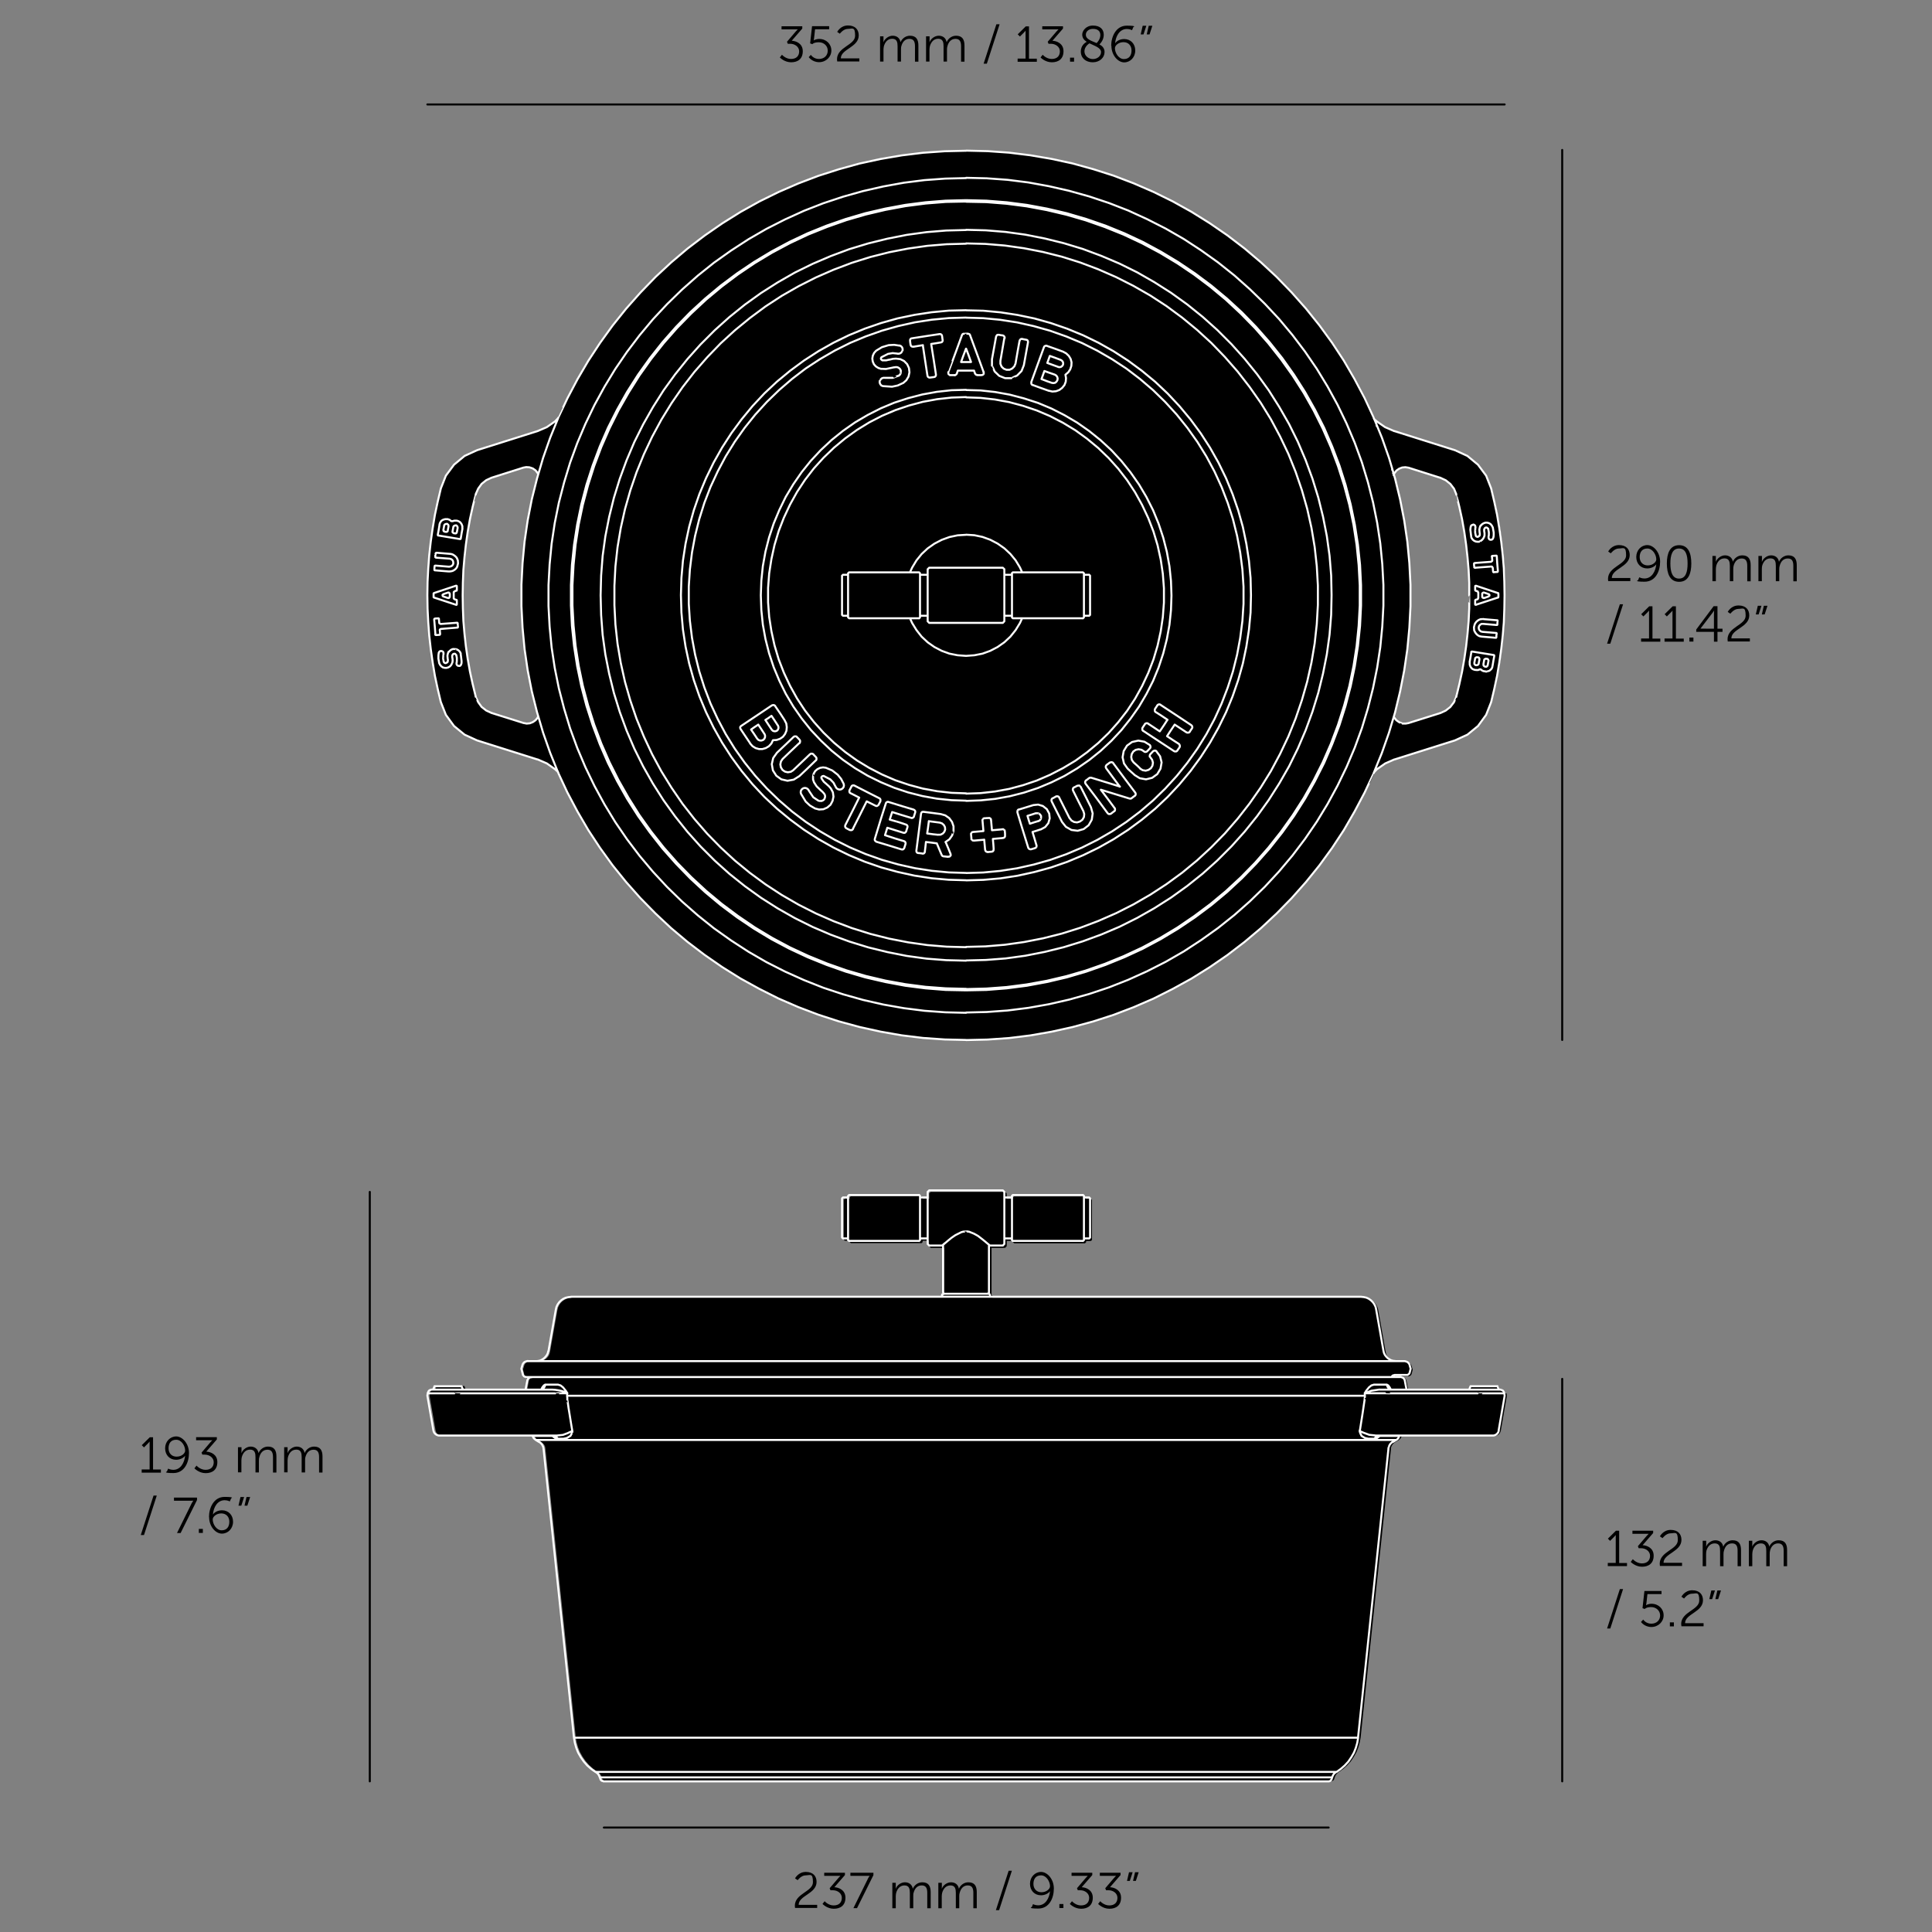
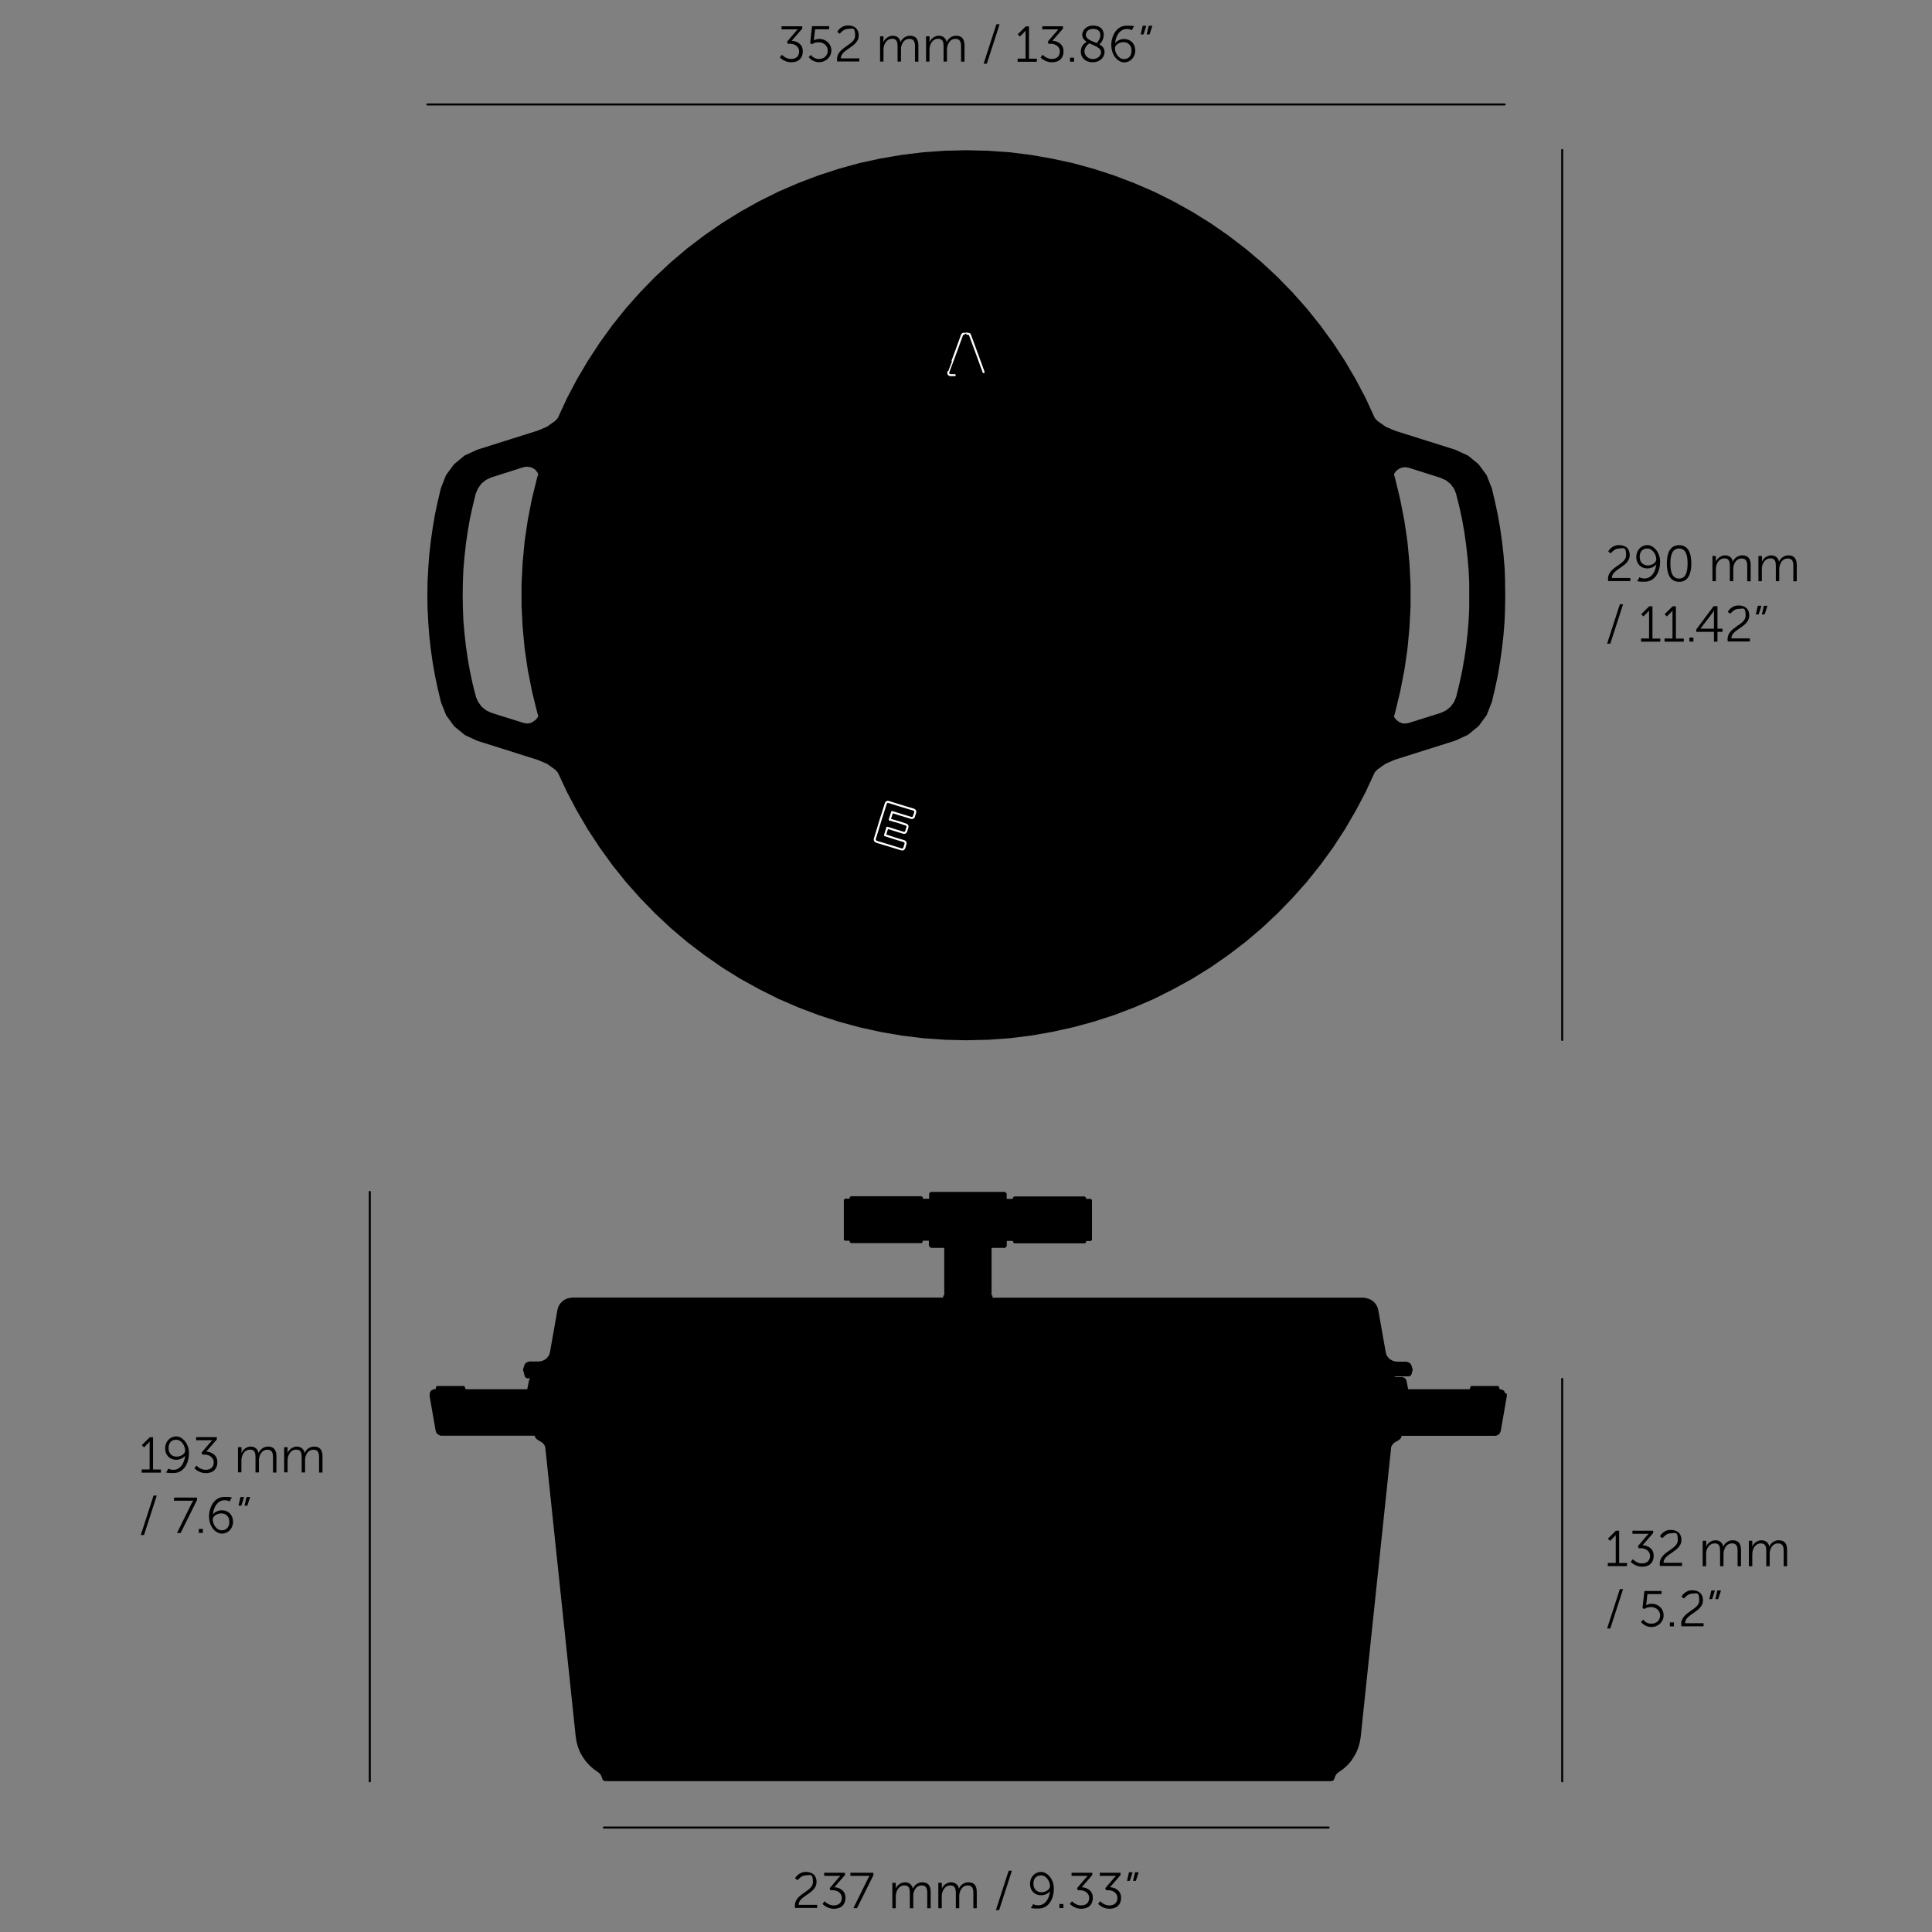
<svg xmlns="http://www.w3.org/2000/svg" viewBox="0 0 1920 1920">
  <rect x="0" y="0" width="1920" height="1920" fill="#808080" stroke="none" />
  <defs>
    <style>.cls-1,.cls-2{stroke:#000;fill:none;stroke-linecap:round;stroke-linejoin:round;stroke-width:2px}.cls-2{stroke:#fff}</style>
  </defs>
  <g id="Spacing_guide__x5B_PLEASE_HIDE_x5D_">
    <path d="M1495.7 1384.6v-.1l-.2-.7v-.1l-.3-.6-.5-.8-.5-.5h-.1l-.6-.4h-.1l-.8-.4-.8-.2h-.7c0-.1 0-.1-.1-.1h-.4l-.2-.2-1-2.6v-.2l-.2-.2s-.2-.1-.3-.1H1462c-.1 0-.2 0-.3.1l-.1.1v.2l-.9 2.3-.3.5h-61l-1.6-8.2-.2-.7v-.2l-.9-1.3v-.1l-.5-.5h-.1l-.6-.4h-.1l-.8-.4-.8-.2h-.7v-.1h-7.4l.2-.2.7-.3.9-.2h13.1c0-.1 0-.1.1-.2l.4-.2h.1l.9-.7.3-.3s0-.1.1-.2l.4-1 1-3.8v-.4l-.9-3-.3-1-.4-.9v-.1l-.7-.8-.8-.8h-.1l-.9-.5h-.1l-1.8-.7h-9.4l-2.1-.2-1.9-.5-1.8-.9-1.7-1.1-1.4-1.4-1.2-1.6-.8-1.8-.5-2-7.3-41.3-.6-2.5v-.1l-1.2-2.5v-.1l-1.5-2.1-1.8-1.8-2.3-1.6h-.1l-2.4-1.1h-.1l-2.7-.7-2.6-.3h-368l-.2-1.1v-.8c-.1 0-.2-.1-.2-.2l-.4-.4s-.1 0-.2-.1h-.3c0-.1.2-.6.2-.6v-46.3h13.5l1.5-1.6s0-.1.1-.2v-5.1h6.2v.9c0 .2 0 .4.2.5l.8.8c.1.1.3.2.5.2h70s.1 0 .1-.1l1-.9s0-.1.1-.2v-1.1h4.7l1-.9s0-.1.1-.2v-39.6s0-.1-.1-.2l-1-.9s-.2 0-.2-.1h-4.6v-1.1s0-.1-.1-.2l-1-.9s-.2-.1-.3-.2h-70s-.2 0-.3.2l-.9.9s0 .1-.1.2v1.1h-6.2v-5.3l-1.5-1.5s-.1 0-.2-.1h-73.8l-1.5 1.5v5.3h-6.2v-1.2s0-.2-.2-.2l-.9-.9-.2-.2h-70.2s-.1 0-.2.1l-1 .9s-.1.1-.1.2v1.2h-4.7s-.2 0-.2.2l-.9.9v39.4c0 .2 0 .4.2.5l.8.8h4.8v1.2s0 .1.1.2l1 .9s.1.1.2.1h69.9c.2 0 .4 0 .5-.2l.8-.8v-1.4h6.2v4.8c0 .2 0 .4.2.5l1.5 1.6.2.2h13.4v46.3l.2.4h-.3c0 .2-.1.2-.2.3l-.4.4s0 .1-.1.2v.2c-.2 0-.2.2-.2.3l-.2 1.3H569.3l-2.8.3-2.6.6h-.1l-2.4 1.1h-.1l-2.3 1.6-1.8 1.8-1.5 2.1v.1l-1.2 2.5v.1l-.6 2.5-7.3 41.3-.5 2-.8 1.8-1.2 1.6-1.4 1.4-1.6 1.1-1.9.9-1.9.5-1.9.2h-9.5l-1.9.7h-.1l-.9.5h-.1l-.8.8-.6.8v.1l-.5 1-.3 1-.9 3v.4l1.6 6v.4c.1 0 .2.2.2.3l.7.9.3.3.4.3h.1l.4.2h.7c0 .1 0 .1.1.1h2.7l-.4.4v.1l-.5.7-.3.6v.1l-.2.7-1.6 8.2h-60.9l-.6-.6-.8-2.2v-.1s-.1-.2-.2-.2c0 0-.2-.1-.3-.1h-27c-.1 0-.2 0-.3.1l-.2.2v.1l-.8 2.3v.3c-.1 0-.3.2-.3.2h-1.4c0 .1-.8.4-.8.4l-.8.3h-.1l-.6.4h-.1l-.5.5-.1.1-.4.7-.4.6v.2l-.2.7v.1l-.3 2.3v.2l6 34.5.3 1 .4 1v.1l.7.9.8.8.9.6h.1l1 .5 1 .3h93.4v.5s.1 0 .1.1l.2.6.3.7.3.5.1.1.9.9.6.5.5.3 3.3 2 .9.5 1.4 1.4.6.7.5.9.4.9.3 1v.9h.1l30.2 287 .9 5.2 1.4 5 2 4.9 2.6 4.6 3.1 4.4 3.5 3.9 3.9 3.5 4.2 3 .7.4.6.6.6.5.6.6.5.6.8 1.5.3.8.7 1.9v.4c.1 0 .2.2.2.3l.4.5.6.6s.1 0 .2.1l.4.2h.1l1.3.3h721l1.3-.3h.1l.4-.2h.1l.4-.3.2-.2.5-.7v-.1l.2-.4.6-1.9.3-.8.8-1.4.5-.7.6-.6.7-.6.6-.6.7-.4 4.2-3 3.9-3.5 3.5-3.9 2.9-4.3 2.6-4.6 2-4.9 1.4-5 .9-5.1 30.2-287v-.9l.3-.9.4-.9.5-.9.6-.8 1.4-1.4.9-.5 3.3-2 .6-.4.6-.5.9-.9.1-.1.3-.6.3-.7.4-1.2h93.3l1-.3 1-.4h.1l.9-.6.8-.8.6-.9v-.1l.5-1 .3-1 6-34.5v-.2l-.3-2.3ZM1495.8 578.1l-.5-13.3-1.1-13.4-1.5-13.3-1.9-13.3-2.3-13.2-2.8-13.1-3.1-13.1-5-12.7v-.2l-8.1-11-.1-.1-10.5-8.7h-.2l-12.3-5.7-60.2-19-9.1-3.9-8-5.6-2.8-3-9.1-19.8-10-18.9-10.8-18.4-11.7-17.8-12.6-17.3-13.4-16.7-14.2-16-15-15.4-15.6-14.5-16.4-13.8-17-13-17.6-12.2-18.2-11.3L1166 200l-19.1-9.5-19.7-8.5-19.9-7.6-20.4-6.6-20.7-5.7-20.9-4.5-21.1-3.7-21.2-2.6-21.4-1.5-21.3-.5-21.4.5-21.4 1.5-21.2 2.6-21.1 3.6-20.9 4.5-20.6 5.7-20.3 6.6-20 7.6-19.7 8.5-19.1 9.5-18.7 10.4-18.2 11.3-17.5 12.1-17.1 13-16.3 13.8-15.6 14.5-15 15.4-14.2 16-13.4 16.7-12.5 17.3-11.7 17.9-10.9 18.4-10 18.9-9 19.5v.2l-2.9 3.1-8.1 5.7-9 3.8-60.2 19-12.4 5.7h-.1l-10.5 8.7-.1.1-8.1 11v.2l-5 12.7-3.1 13.1-2.8 13.1-2.2 13.2-1.9 13.3-1.5 13.3-1 13.4-.7 13.3-.2 13.4.2 13.5.7 13.4 1 13.5 1.5 13.3 1.9 13.3 2.3 13.2 2.8 13.1 3.1 13 5 12.7v.2l8.1 11.1.1.1 10.5 8.6.1.1 12.3 5.7 60.2 19 9.1 3.9 8 5.7 2.8 3 9.2 19.6 10 18.9 10.9 18.5 11.7 17.8 12.5 17.3 13.4 16.7 14.2 16 14.9 15.3 15.6 14.6 16.3 13.8 17.1 13 17.5 12.2 18.2 11.3 18.7 10.3 19.2 9.6 19.7 8.5 20 7.6 20.3 6.6 20.7 5.6 20.9 4.6 21.1 3.6 21.2 2.6 21.4 1.5 21.4.5 21.3-.5 21.4-1.5 21.2-2.6 21.1-3.7 20.9-4.6 20.6-5.6 20.4-6.6 19.9-7.6 19.7-8.5 19.1-9.6 18.7-10.3 18.2-11.3 17.6-12.2 17-13 16.3-13.8 15.6-14.6 14.9-15.3 14.2-16 13.4-16.7 12.6-17.3 11.7-17.9 10.8-18.5 10-18.9 9-19.4v-.2l2.9-3 8.2-5.7 9-3.9 60.2-19 12.3-5.7.2-.1 10.5-8.6.1-.1 8.1-11.1v-.2l5-12.7 3.1-13 2.8-13.1 2.2-13.2 1.9-13.3 1.5-13.3 1.1-13.5.5-13.4.2-13.4-.2-13.5Zm-40.6 76.5-2.2 12.5-2.7 12.5-3 12.2v.3c-.1 0-.1.2-.1.2l-2.2 5.4-3.5 4.7-4.6 3.7-5.4 2.5h-.1l-31.5 9.9-2.8.5h-3.1c0-.1-3.2-1.3-3.2-1.3l-2.9-2-2.2-2.8-.4-.9 1.2-4.1 5-20.8 4.1-20.9 3.1-21.2 2-21.3 1.1-21.3V581l-1.1-21.4-2-21.3-3.1-21-4.1-21-5-20.7-1.2-4.1.6-1.3 2-2.6 2.6-1.8 3-1.2 3.2-.3 3.2.5 31.5 10h.1l5.4 2.5 4.6 3.6 3.5 4.7 2.2 5.4v.5c.1 0 3.1 12.2 3.1 12.2l2.7 12.4 2.2 12.5 1.8 12.6 1.4 12.6 1.1 12.7.6 12.7v12.6c.1 0 0 12.7 0 12.7l-.6 12.7-1.1 12.7-1.4 12.6-1.8 12.5Zm-925.6 62.9-3 1.2-3.2.3-3.2-.6-31.5-9.9h-.1l-5.4-2.5-4.6-3.7-3.4-4.7-2.4-5.4v-.5c-.1 0-3.1-12.2-3.1-12.2L467 667l-2.2-12.5L463 642l-1.4-12.6-1.1-12.7-.5-12.7-.2-12.7.2-12.6.5-12.7 1.1-12.7 1.4-12.6 1.8-12.6 2.2-12.5 2.7-12.4 3-12.2v-.2c.1 0 .1-.3.1-.3l2.4-5.4 3.4-4.7 4.6-3.6 5.4-2.5h.1l31.5-10 2.8-.5 3.1.2 3.3 1.1 2.9 2 2.1 2.9.5 1-1.2 4.1-5.1 20.7-4.1 21-3.1 21-2 21.3-1.1 21.4v21.4l1.1 21.3 2 21.3 3.1 21.2 4.1 20.9 5.1 20.8 1.2 4-.5 1.4-2 2.5-2.7 1.9Z" />
    <path d="M367.5 1184.5v585.8" class="cls-1" />
    <path d="M140.8 1460.3h7.9v-27.8s-.4.8-1.8 2.1l-3.8 3.8-2.2-2.2 8-7.9h3.2v32.1h7.8v3.1h-19.1v-3.1ZM165.8 1462.5l1.3-3s2.2 1.2 5.1 1.2c7.4 0 11.1-7.2 11.8-14.1-1.8 2.5-5.3 4.1-9 4.1-6.4 0-10.9-4.7-10.9-11.4s4.9-11.8 11-11.8 12.7 7 12.7 16.5-4.6 19.9-15.5 19.9-6.5-1.5-6.5-1.5Zm18.2-20.9c0-4.7-3.6-10.8-8.9-10.8s-7.6 3.6-7.6 8.5 3.1 8.3 8 8.3 8.5-3.2 8.5-6M195.3 1456.5s3.6 4.2 9 4.2 8.1-3.1 8.1-7.6-4.3-7.5-8.9-7.5h-2.4l-.8-2 8.8-10.3c1-1.1 1.9-2 1.9-2h-16.1v-3.1h20.6v2.3l-10.5 12.1c4.5.2 11 2.8 11 10.4s-4.9 11-11.6 11-11.2-4.8-11.2-4.8zM236.6 1438.2h3.4v3.8c0 1.1-.1 2-.1 2h.1c1.2-3.4 5.2-6.4 9.1-6.4s7.1 2.2 7.8 6.3h.1c1.4-3.4 5-6.3 9.3-6.3 6.1 0 8.4 3.6 8.4 9.8v16h-3.4v-15.2c0-4.1-.9-7.5-5.5-7.5s-7 3.4-8 7.1c-.4 1.1-.5 2.3-.5 3.6v11.9h-3.4v-15.2c0-3.8-.6-7.5-5.3-7.5s-7.2 3.5-8.3 7.4c-.2 1-.4 2.2-.4 3.3v11.9h-3.4V1438ZM282.4 1438.2h3.4v3.8c0 1.1-.1 2-.1 2h.1c1.2-3.4 5.2-6.4 9.1-6.4s7.1 2.2 7.8 6.3h.1c1.4-3.4 5-6.3 9.3-6.3 6.1 0 8.4 3.6 8.4 9.8v16h-3.4v-15.2c0-4.1-.9-7.5-5.5-7.5s-7 3.4-8 7.1c-.4 1.1-.4 2.3-.4 3.6v11.9h-3.4v-15.2c0-3.8-.6-7.5-5.3-7.5s-7.2 3.5-8.3 7.4c-.2 1-.4 2.2-.4 3.3v11.9h-3.4V1438ZM152.7 1486.3h3.1l-12.7 39.2h-3.2l12.7-39.2ZM190.1 1494.6c1-1.9 2-3.2 2-3.2 0-.1-.9 0-2.7 0h-16.5v-3.1h22.9v2.4l-16.3 32.8h-3.6l14.2-28.8ZM197.6 1519.4h4v4h-4zM207.7 1507.5c0-8.8 4.6-19.9 15.5-19.9s6.5 1.4 6.5 1.4l-1.3 3.1s-2.2-1.2-5.1-1.2c-7.4 0-11.1 7.2-11.7 14.1h.1c1.7-2.5 5.3-4.1 8.9-4.1 6.4 0 11 4.7 11 11.4s-4.9 11.8-11.1 11.8-12.7-7-12.7-16.5Zm20.2 4.8c0-5-3.2-8.3-8-8.3s-8.5 3.2-8.5 6c0 4.7 3.7 10.8 8.9 10.8s7.6-3.6 7.6-8.5M239 1487.7h3.6l-2.8 8.6H237zm6 0h3.6l-2.8 8.6H243zM789.9 1894c0-12.4 18-14 18-23.5s-2.9-6.8-7.3-6.8-7.9 4.8-7.9 4.8l-2.6-1.8s3.2-6.4 10.7-6.4 10.7 4.4 10.7 9.9c0 11.8-17.8 13.5-17.8 22.8h18.4v3.1h-22c-.1-.8-.2-1.5-.2-2.2ZM819.5 1889.4s3.6 4.2 9 4.2 8.1-3.1 8.1-7.6-4.3-7.5-8.9-7.5h-2.4l-.8-2 8.8-10.3c1-1.1 1.9-2 1.9-2 0-.1-1 0-2.9 0h-13.2v-3.1h20.6v2.3l-10.5 12.1c4.5.2 11 2.8 11 10.4s-4.9 11-11.6 11-11.2-4.8-11.2-4.8zM862.3 1867.4c.9-1.9 2-3.2 2-3.2h-19.2v-3.1H868v2.4l-16.3 32.8h-3.6l14.2-28.8ZM886.8 1871.1h3.4v3.8c0 1.1-.1 2-.1 2h.1c1.2-3.4 5.2-6.3 9.1-6.3s7.1 2.1 7.8 6.3h.1c1.4-3.4 5-6.3 9.3-6.3 6.1 0 8.4 3.5 8.4 9.8v16h-3.4v-15.2c0-4.1-.9-7.5-5.5-7.5s-7 3.4-8 7.1c-.4 1.1-.4 2.3-.4 3.7v11.9h-3.4v-15.2c0-3.8-.6-7.5-5.3-7.5s-7.2 3.6-8.3 7.4c-.2 1.1-.4 2.2-.4 3.4v11.9h-3.4v-25.2ZM932.6 1871.1h3.4v3.8c0 1.1-.1 2-.1 2h.1c1.2-3.4 5.2-6.3 9.1-6.3s7.1 2.1 7.8 6.3h.1c1.4-3.4 5-6.3 9.3-6.3 6.1 0 8.4 3.5 8.4 9.8v16h-3.4v-15.2c0-4.1-.9-7.5-5.5-7.5s-7 3.4-8 7.1c-.4 1.1-.5 2.3-.5 3.7v11.9h-3.4v-15.2c0-3.8-.6-7.5-5.3-7.5s-7.2 3.6-8.3 7.4c-.2 1.1-.4 2.2-.4 3.4v11.9h-3.4v-25.2ZM1002.5 1859.1h3.1l-12.7 39.2h-3.2l12.7-39.2ZM1025.3 1895.4l1.3-3.1s2.2 1.2 5.1 1.2c7.4 0 11.1-7.2 11.8-14.1-1.8 2.5-5.3 4.1-9 4.1-6.4 0-10.9-4.7-10.9-11.4s4.9-11.8 11-11.8 12.7 7 12.7 16.5-4.5 19.9-15.5 19.9-6.5-1.5-6.5-1.5Zm18.2-20.9c0-4.7-3.7-10.8-8.9-10.8s-7.6 3.6-7.6 8.5 3.2 8.3 8 8.3 8.5-3.2 8.5-6M1052.8 1892.2h4v4h-4zM1065.3 1889.4s3.6 4.2 9 4.2 8.1-3.1 8.1-7.6-4.3-7.5-8.9-7.5h-2.4l-.8-2 8.8-10.3c1-1.1 1.9-2 1.9-2 0-.1-1 0-2.9 0h-13.2v-3.1h20.6v2.3l-10.5 12.1c4.5.2 11 2.8 11 10.4s-4.9 11-11.6 11-11.2-4.8-11.2-4.8zM1093.4 1889.4s3.6 4.2 9 4.2 8.1-3.1 8.1-7.6-4.3-7.5-8.9-7.5h-2.4l-.8-2 8.8-10.3c1-1.1 1.9-2 1.9-2 0-.1-1 0-2.9 0H1093v-3.1h20.6v2.3l-10.5 12.1c4.5.2 11 2.8 11 10.4s-4.9 11-11.6 11-11.2-4.8-11.2-4.8zM1122 1860.6h3.6l-2.8 8.6h-2.8zm6 0h3.6l-2.8 8.6h-2.8z" />
    <path d="M1320.4 1816.2H600.1" class="cls-1" />
    <path d="M777.1 54.4s3.6 4.2 9 4.2 8.1-3.1 8.1-7.6-4.3-7.5-8.9-7.5h-2.4l-.8-2 8.8-10.3c1-1.1 1.9-2 1.9-2 0-.1-1 0-2.9 0h-13.2v-3.1h20.6v2.3l-10.5 12.1c4.5.2 11 2.8 11 10.4s-4.9 11-11.6 11-11.2-4.8-11.2-4.8zM805.8 54.5s2.6 4.1 8 4.1 8.8-3.5 8.8-8.3-3.9-8.3-8.9-8.3-6.4 1.9-6.4 1.9l-2.2-.8L807 26h17v3.1h-14l-1 9c-.1 1.2-.4 2-.4 2h.1s2.2-1.4 5.4-1.4c7.1 0 12.1 5.1 12.1 11.5s-5.4 11.6-12.2 11.6-10.3-5-10.3-5l2.2-2.4ZM831.8 59c0-12.4 18-14 18-23.5s-2.9-6.8-7.3-6.8-7.9 4.8-7.9 4.8l-2.6-1.8s3.2-6.4 10.7-6.4 10.7 4.4 10.7 9.9c0 11.8-17.8 13.5-17.8 22.8H854v3.1h-22c-.1-.8-.2-1.6-.2-2.2ZM874.6 36.1h3.4v3.8c0 1.1-.1 2-.1 2h.1c1.2-3.4 5.2-6.4 9.1-6.4s7.1 2.1 7.8 6.3h.1c1.4-3.4 5-6.3 9.3-6.3 6.1 0 8.4 3.6 8.4 9.8v16h-3.4V46.1c0-4.1-.9-7.5-5.5-7.5s-7 3.4-8 7.1c-.4 1.1-.4 2.3-.4 3.6v11.9H892V46c0-3.8-.6-7.5-5.3-7.5s-7.2 3.6-8.3 7.4c-.2 1.1-.4 2.2-.4 3.4v11.9h-3.4V36ZM920.4 36.1h3.4v3.8c0 1.1-.1 2-.1 2h.1c1.2-3.4 5.2-6.4 9.1-6.4s7.1 2.1 7.8 6.3h.1c1.4-3.4 5-6.3 9.3-6.3 6.1 0 8.4 3.6 8.4 9.8v16h-3.4V46.1c0-4.1-.9-7.5-5.5-7.5s-7 3.4-8 7.1c-.4 1.1-.5 2.3-.5 3.6v11.9h-3.4V46c0-3.8-.6-7.5-5.3-7.5s-7.2 3.6-8.3 7.4c-.2 1.1-.4 2.2-.4 3.4v11.9h-3.4V36ZM990.2 24.1h3.2l-12.7 39.2h-3.2zM1011.3 58.2h7.9V30.4s-.4.8-1.8 2.1l-3.8 3.8-2.2-2.2 8-7.9h3.2v32.1h7.8v3.1h-19.1v-3.1ZM1036.2 54.4s3.6 4.2 9 4.2 8.1-3.1 8.1-7.6-4.3-7.5-8.9-7.5h-2.4l-.8-2 8.8-10.3c1-1.1 1.9-2 1.9-2 0-.1-1 0-2.9 0h-13.2v-3.1h20.6v2.3l-10.5 12.1c4.5.2 11 2.8 11 10.4s-4.9 11-11.6 11-11.2-4.8-11.2-4.8zM1063.4 57.3h4v4h-4zM1079.9 41.5c-2.5-1.6-4.4-3.8-4.4-7.2s3.5-8.9 10.6-8.9 10.8 3.6 10.8 9.2-3.9 9.1-4.3 9.5c2.9 1.6 5.1 3.9 5.1 7.6 0 5.5-4.8 10.2-11.7 10.2s-11.9-4.1-11.9-10.7 5-9.1 5.8-9.6Zm2.9 1.5c-1.1.6-5.1 3.5-5.1 8s4.1 7.7 8.4 7.7 8.1-2.9 8.1-7-6.2-6.1-11.4-8.6Zm7-.2c.7-.6 3.7-3.8 3.7-8s-3-6.1-7.3-6.1-7.1 2.6-7.1 5.8c0 4.6 5.7 6.1 10.7 8.3M1104.3 45.4c0-8.8 4.6-19.9 15.5-19.9s6.5 1.4 6.5 1.4L1125 30s-2.2-1.2-5.1-1.2c-7.4 0-11.1 7.3-11.7 14.1h.1c1.7-2.5 5.2-4.1 8.9-4.1 6.4 0 11 4.7 11 11.4s-4.9 11.8-11 11.8-12.7-7-12.7-16.5Zm20.2 4.8c0-5-3.2-8.3-8-8.3s-8.5 3.2-8.5 6c0 4.7 3.7 10.8 8.9 10.8s7.6-3.6 7.6-8.5M1135.6 25.6h3.6l-2.8 8.6h-2.8zm6 0h3.6l-2.8 8.6h-2.8z" />
    <path d="M1495.3 103.8H424.7M1552.5 149v884.5" class="cls-1" />
    <path d="M1598 575.4c0-12.4 18-14 18-23.5s-2.9-6.8-7.3-6.8-7.9 4.8-7.9 4.8l-2.6-1.8s3.2-6.4 10.7-6.4 10.7 4.4 10.7 9.9c0 11.8-17.8 13.5-17.8 22.8h18.4v3.1h-22c-.1-.8-.2-1.6-.2-2.2ZM1627.8 576.8l1.3-3.1s2.2 1.2 5.1 1.2c7.4 0 11.1-7.2 11.8-14.1-1.8 2.5-5.3 4.1-9 4.1-6.4 0-10.9-4.7-10.9-11.4s4.9-11.8 11-11.8 12.7 7 12.7 16.5-4.5 19.9-15.5 19.9-6.5-1.5-6.5-1.5Zm18.2-20.9c0-4.7-3.7-10.8-8.9-10.8s-7.6 3.6-7.6 8.5 3.2 8.3 8 8.3 8.5-3.2 8.5-6M1656.5 560c0-10.1 3-18.2 12.2-18.2s12.1 8.1 12.1 18.2-3 18.2-12.1 18.2-12.2-8-12.2-18.2m20.6 0c0-8.4-1.8-14.9-8.5-14.9s-8.6 6.6-8.6 14.9 1.9 15 8.6 15 8.5-6.6 8.5-15M1701.8 552.5h3.4v5.8c1.2-3.4 5.2-6.4 9.1-6.4s7.1 2.1 7.8 6.3c1.4-3.4 5-6.3 9.3-6.3 6.1 0 8.4 3.6 8.4 9.8v16h-3.4v-15.2c0-4.1-.9-7.5-5.5-7.5s-7 3.4-8 7.1c-.3 1.1-.4 2.3-.4 3.6v11.9h-3.4v-15.2c0-3.8-.6-7.5-5.3-7.5s-7.2 3.6-8.2 7.4c-.2 1.1-.4 2.2-.4 3.4v11.9h-3.4v-25.2ZM1747.6 552.5h3.4v3.8c0 1.1-.1 2-.1 2h.1c1.2-3.4 5.2-6.4 9.1-6.4s7.1 2.1 7.8 6.3h.1c1.3-3.4 5-6.3 9.2-6.3 6.1 0 8.4 3.6 8.4 9.8v16h-3.4v-15.2c0-4.1-.8-7.5-5.5-7.5s-7 3.4-8 7.1c-.4 1.1-.5 2.3-.5 3.6v11.9h-3.4v-15.2c0-3.8-.5-7.5-5.3-7.5s-7.2 3.6-8.3 7.4c-.2 1.1-.3 2.2-.3 3.4v11.9h-3.4v-25.2ZM1609.8 600.5h3.2l-12.7 39.2h-3.2zM1630.9 634.5h7.9v-27.8s-.4.8-1.8 2.1l-3.8 3.8-2.2-2.2 8-7.9h3.2v32.1h7.8v3.1h-19.1v-3.1ZM1654.2 634.5h7.9v-27.8s-.3.8-1.8 2.1l-3.8 3.8-2.2-2.2 8-7.9h3.2v32.1h7.8v3.1h-19.1v-3.1ZM1678.9 633.6h4v4h-4zM1685.7 625.6l17.3-23.2h3.8v22.4h5v3.1h-5v9.8h-3.5v-9.8h-17.6v-2.2Zm17.6-.8v-14.7c0-1.5.2-3.3.2-3.3h-.1s-.8 1.4-1.8 2.6l-11.7 15.3c0 .1 13.4.1 13.4.1M1716.8 635.4c0-12.4 18-14 18-23.5s-2.9-6.8-7.3-6.8-7.9 4.8-7.9 4.8l-2.6-1.8s3.2-6.4 10.7-6.4 10.7 4.4 10.7 9.9c0 11.8-17.8 13.5-17.8 22.8h18.4v3.1h-22c-.1-.8-.2-1.6-.2-2.2ZM1746.9 602h3.6l-2.8 8.6h-2.8zm6 0h3.6l-2.8 8.6h-2.8z" />
    <path d="M1552.5 1370.3v400" class="cls-1" />
    <path d="M1597.8 1553.2h7.9v-27.8s-.4.8-1.8 2.1l-3.8 3.8-2.2-2.2 8-7.9h3.2v32.1h7.8v3.1h-19.1v-3.1ZM1622.7 1549.5s3.6 4.2 9 4.2 8.1-3.1 8.1-7.6-4.3-7.5-8.9-7.5h-2.4l-.8-2 8.8-10.3c1-1.1 1.9-2 1.9-2 0-.1-1 0-2.9 0h-13.2v-3.1h20.6v2.3l-10.5 12.1c4.5.2 11 2.8 11 10.4s-4.9 11-11.6 11-11.2-4.8-11.2-4.8zM1649.4 1554.1c0-12.4 18-14 18-23.5s-2.9-6.8-7.3-6.8-7.9 4.8-7.9 4.8l-2.6-1.8s3.2-6.4 10.7-6.4 10.7 4.4 10.7 9.9c0 11.8-17.8 13.5-17.8 22.8h18.4v3.1h-22c-.1-.8-.2-1.5-.2-2.2ZM1692.2 1531.2h3.4v3.8c0 1.1-.1 2-.1 2h.1c1.2-3.4 5.2-6.3 9.1-6.3s7.1 2.1 7.8 6.3h.1c1.3-3.4 5-6.3 9.2-6.3 6.1 0 8.4 3.5 8.4 9.8v16h-3.4v-15.2c0-4.1-.8-7.5-5.5-7.5s-7 3.4-8 7.1c-.4 1.1-.5 2.3-.5 3.7v11.9h-3.4v-15.2c0-3.8-.5-7.5-5.3-7.5s-7.2 3.6-8.3 7.4c-.2 1.1-.3 2.2-.3 3.4v11.9h-3.4v-25.2ZM1738 1531.2h3.4v5.8c1.2-3.4 5.2-6.3 9.1-6.3s7.1 2.1 7.8 6.3c1.4-3.4 5-6.3 9.3-6.3 6.1 0 8.4 3.5 8.4 9.8v16h-3.4v-15.2c0-4.1-.9-7.5-5.5-7.5s-7 3.4-8 7.1c-.3 1.1-.4 2.3-.4 3.7v11.9h-3.4v-15.2c0-3.8-.6-7.5-5.3-7.5s-7.2 3.6-8.2 7.4c-.2 1.1-.4 2.2-.4 3.4v11.9h-3.4v-25.2ZM1609.8 1579.2h3.2l-12.7 39.2h-3.2zM1633 1609.5s2.6 4.1 8 4.1 8.8-3.5 8.8-8.2-3.9-8.3-8.9-8.3-6.4 1.9-6.4 1.9l-2.2-.8 1.9-17.1h17v3.1h-14l-1 9c-.2 1.2-.4 2-.4 2h.1s2.2-1.4 5.3-1.4c7.1 0 12.1 5.1 12.1 11.5s-5.4 11.6-12.2 11.6-10.3-5-10.3-5zM1659.5 1612.3h4v4h-4zM1670.7 1614.1c0-12.4 18-14 18-23.5s-2.9-6.8-7.3-6.8-7.8 4.8-7.8 4.8l-2.6-1.8s3.2-6.4 10.7-6.4 10.7 4.4 10.7 9.9c0 11.8-17.8 13.5-17.8 22.8h18.4v3.1h-22c-.2-.8-.2-1.5-.2-2.2ZM1700.7 1580.6h3.6l-2.8 8.6h-2.8zm6 0h3.6l-2.8 8.6h-2.8z" />
-     <path d="M1159.3 1368.5h-.2M430 1381h.3m940.8 46v-.3c.1 0 .1-.1.1-.1m118.4-45.9.4.2h.4m-1.1-.5-.2-.4m-.8 1h-.4m.6 0h-.5m1.4 0h-.4m.5 0h-.4m.2 0h.4m-3.9 0h.4m-2 0h-.4m.4 0h.4m-13.8 0h-.2m.5 0h-.3m-92.6 45.6h-.3m-858.2-60.4-1.6-6m.9-3-.9 3m883.8 0-1 3.9m1-3.9-.9-3m-882 0 .3-1 .4-.9.6-.8.8-.8.9-.5.9-.3 1-.3h1.1m870.2.1h1l1 .3.9.3.9.5.8.8.6.8.4.9.3 1m-868-4.6 2-.2 2-.5 1.9-1 1.7-1.2 1.5-1.5 1.3-1.7.9-1.9.5-2m830-.1.5 2 .9 1.9 1.3 1.7 1.5 1.5 1.7 1.2 1.9 1 2 .5 2.1.2m-834.4-51.3-7.3 41.3m829.8 0-7.3-41.3m-14.9-12.6 2.6.3 2.6.6 2.4 1.1 2.2 1.6 1.8 1.8 1.5 2.1 1.2 2.5.6 2.5m-815.2.1.6-2.5 1.2-2.5 1.5-2.1 1.8-1.8 2.2-1.6 2.4-1.1 2.6-.6 2.7-.3m830.5 77.6h1c0-.1.4-.3.4-.3l.4-.3.4-.3.3-.3.2-.4.2-.5m-17.8 4.2v-.3c.1 0 .3-.4.3-.4l.3-.4.3-.3.4-.2.5-.2h.4l.5-.2m-401.6-77.8-.3-1.7m-47.6 0-.3 1.7m46.4-3h.5c0 .1.2.2.2.2h.2c0 .1.2.3.2.3l.2.2v.2c.1 0 .1.3.1.3m-47.5.1v-.5c.1 0 .3-.2.3-.2l.2-.2h.2c0-.1.2-.2.2-.2h.2c0-.1.3-.1.3-.1m-417.9 80.4v.4c.1 0 .4.4.4.4l.3.4.3.3.4.3.4.2h.5c0 .1.4.1.4.1m972.9 18.8-6 34.6m-1058.6-.1-6-34.6m1065.8-6h.8c0 .1.8.3.8.3l.8.3.6.4.5.5.5.8.3.7.2.8m-1070-.1.2-.8.4-.7.4-.8.5-.5.6-.4.8-.3.8-.2h.8m1.2 40.6.3 1 .4 1 .7.9.8.8.9.6 1 .4 1 .3h1.1m1046.4 0h1.1l1-.3 1-.4.9-.6.8-.8.7-.9.4-1 .3-1m-28.1-44-1 2.4m-1.3 1h.6c0-.1.2-.2.2-.2h.2v-.1l.4-.6m25.5.9h.3m2 0h.4m.4-1 .2.4.3.3.4.2h.4m-1060.9.1h.4l.4-.2.3-.3.2-.4m28.8-.1.7.8-.4-.3v.2h.3c0 .1.1.1.1.1h.1c0 .1.2.1.2.1h.1m-1.1-.9-.9-2.4m524.1-93.4v.5c-.1 0-.2.3-.2.3l-.2.2-.2.2h-.3c0 .1-.2.2-.2.2h-.3m-42.7.1h-.5c0-.1-.3-.2-.3-.2l-.2-.2-.2-.2v-.3c-.1 0-.2-.2-.2-.2v-.3m45.5-.1v-46.8m-45.6 46.8v-47.1m-13.8-54.1-1.5 1.5m1.5 53.3-1.5-1.6m74.7-53.2h-73.1m73.1 54.8h-12.9m-47.4 0h-12.9m74.7-1.6-1.5 1.6m1.5-53.3-1.5-1.5m-60.3 54.8.2-.2.2-.2m46.5 0 .2.2.2.2m-139.8-50.2-1 .9m1 44.7-1-.9m234.4.1-1 .9m1-44.9-1-.9m0 45.7h-69.7m69.7-45.6h-69.7m-93.1 0h-69.7m69.7 45.6h-69.7m162.8-45.6-.9.9m.9 44.7-.9-.9m-91.3.1-.9.9m.9-44.9-.9-.9m-70.6 2.5h-5.1m5.1 40.7h-5.1m84.2-40.7h-7.6m7.6 40.7h-7.6m168.1 0h-5.1m5.1-40.7h-5.1m-239.6 0-.9.9m.9 39.8-.9-.9m246.5.1-1 .9m1-39.9-1-.9m-76.6 40.7h-7.6m7.6-40.7h-7.6m-38 162.7H524.9m870.3 0H960m.1-64h392.7m-785.4 0h392.7m199 79.8h-2.9m2.9 0h38.5m-674.3 0h5.8m453.2-82.8h-22.2m0 0h-22.3m-415.2 82.8h.6m45.4 52.6v.5c.1 0 .2.3.2.3v1.2c-.1 0-.6 1.4-.6 1.4l-1.3 2.5m-3.3-39.9v.4l.2 1.9v1.6c.1 0 .6 3.8.6 3.8l.6 4.4.8 4.8.9 5.6.9 5.6 1 5.9m-5-34h792.7m.1 0v1.4c-.1 0-.3 2.7-.3 2.7l-.6 4.1-1.3 8.8-2.7 17.1m-.1-.1v.5c-.1 0-.2.3-.2.3v.3l.2.9.5 1.4 1.2 2.5m44.7-46-1.7-8.8m-30.6 3.8h12.7m-21.9 8.8v-.6c.1 0 .4-.4.4-.4l.5-.9 1.1-1.5 2.2-2.7 2.4-1.9 2.6-.8m-9.2 8.8v1.2c.1 0 .1.5.1.5v.3h0v.2m-792.8.1v-2.2m.1-.1v-.6l-.4-.4-.5-.9-1.1-1.5-2.2-2.7-2.4-1.9-2.6-.8m-12.7 0h12.7m-30.5-3.9-1.7 8.8m1.7-8.8.2-.8.3-.6.4-.6.5-.5.6-.4.8-.3.8-.2h.8m.7-.2h627.2m235.3 0h-193.9m193.9 0h.8c0 .1.8.3.8.3l.8.3.6.4.5.5.4.6.4.6.2.8m-847.2 55 2.8 2.1 2.5.6m0 .1h5.8m0 0 3.5-.8 3.3-2m786.3 0 3.3 2 3.5.8m.1 0h5.8m0 0 2.5-.6 2.8-2.1m0-.1h19.6m-3.1 4 .5-.3.5-.4.4-.4.4-.4.3-.5.3-.6.2-.5.2-.6m-858 3.7h855.2m-858.1-4v.6c.1 0 .3.5.3.5l.3.6.3.5.4.4.4.4.5.4.5.3m-2.7-3.7h19.4m-13.2 6-3.3-2m855.2 0-3.3 2m-848.6 0 1 .5.8.8.8.8.6.9.5 1 .4 1 .3 1.1v1m839.7-.2v-1c.1 0 .4-1.1.4-1.1l.4-1 .5-1 .6-.9.8-.8.8-.8 1-.5m-813.9 294.1-30.2-287m839.6 0-30.2 287m-779.2 0h779.2m-779.2 0 .9 5.2 1.4 4.9 1.9 4.8 2.6 4.5 3 4.3 3.4 3.9 3.9 3.4 4.2 3m736.6 0 4.2-3 3.9-3.4 3.6-3.9 2.9-4.3 2.6-4.5 1.9-4.8 1.4-4.9.9-5.2m-758 34h736.7m-732.3 5.4H1324m-732.3-5.4.8.4.7.6.6.5.6.6.5.8.4.8.4.8.3.9m727.9 0 .3-.9.4-.8.4-.8.5-.8.6-.6.6-.5.6-.6.8-.4m-731.3 7.3-.8-1.9m727.9 0-.6 1.9m-726.5 0v.4c.1 0 .4.4.4.4l.3.3.3.3.4.2h.4c0 .1.4.2.4.2h.4m721 .3h.4c0-.1.4-.2.4-.2h.4c0-.1.4-.3.4-.3l.4-.3.2-.3.3-.4.2-.4m-723.5 1.9h720.8m-785.6-385.6h17c0-.1 6.8-.1 6.8-.1h5.3m-.2 0v.2m4.9 36.3v.6h-.1m782.9-.6v.4h0c0 .1.1.3.1.3m4.9-37.2h-.1v.2m.1-.2h20c0 .1 8.9.1 8.9.1M549 1381h-13m13 0 2.8.2 2.7.4 2.7.5 1.6.4 1.4.5 1.6.5 1.8.9h0v.1m792.8.1.3-.2 6.1-2.3 8.2-1.2m0 .1h13m-815.5 40.9c0 .1-.1.2-.1.2l-.2.2-.4.3-1 .4-2 .9m786.7-2c0 .1.1.2.1.2l.2.2.4.3 1 .4 2 .9m-813 2.7h-.3m11.8 0 5.7-.6 5.4-2m-22.6 2.6h11.5m801.6-2.7 5.4 2 5.8.6m11.3.1h-11.4M536.2 1381h1c0-.1.9-.3.9-.3h0l1-.4.8-.6.8-.8.5-.8.4-1 .3-1.1m842 5h-1c0-.1-.9-.3-.9-.3h0l-.9-.4-.9-.6-.8-.8-.5-.8-.4-1-.3-1.1m67.4 8.7h-60.3m-850.5 0h-60.2m61.4-3.7h-60.2m908.2 0h60.2M481 1426.6h61.2m896.8 0h-61.2m-830 0h.9c0 .1.2.1.2.1h.7l.9.4.9.3.9.4.8.5.6.6.6.8m811.5.1.7-.8.6-.6.9-.5.8-.4.9-.3.9-.3h.9l.9-.1m-934-42.1h13.1c0-.1 10.5 0 10.5 0h12.5m971.1 0h22.9c0-.1 8 0 8 0h5m-37.3-3.7h33.1m-1001.5 0h-33m6.1 45.6H481m990.1 0H1439m-909.5.4v-.4m861.1.4v-.4m91-41.9h13.4m.3 2.4-.3-2.4m-1070 0-.3 2.4m.3-2.4h13.4m1050.1-3.7h-.2m.5 0h-.2m.2 0h.6m.1 0h-.1m.1 0h.2m0 0h.8m-6.3 0h.4m.1 0h1.5m.1 0h-.1m0 0h2.1m-11 0h7m-1054.1 0h-.6m.6 0h1.1m.2 0h-.2m2.9 0h-2.8m2.8 0h.8m7.8 0H435m1.7 45.6h12.1m1034.5 0h-12.1m5.3-49h5.9m-10.4 0h4.5m-15.1 0h6m0 0h2.9m0 0h1.7M435.1 1381h.5m1.8-3.4h10.4m8.3 0h1.5m-3 0h1.5m1027.8 0h-1.5m-1034.6 0h1.2m8.6 0h.4m-23 3.4h.4m18.8-3.4h.3m-18 0h.9m11.8 0h-.2m.2 0h5m1033.3 3.4h.2m-2.3-3.4h.9m-.9 0h-1.5m4.4 3.4h.4m-2.3-3.4h-.1M431.9 1381h.3m1.2-3.4h.9m1.4 0h-1.4m1.4 0h.8m-3.1 0h-1m1056.4 3.4h-.2m-2.1-3.4h.9m.1 0h-.1m.2 0h-.1m2.2 3.4h.3m-.9-1-.9-2.4m-.6 0h.6m-1056.4 0-.9 2.4m.9-2.4h.7m-3 3.4h.4l.4-.2.3-.3.2-.4m1059.7.9h-.4l-.4-.2-.3-.3-.2-.4m-1030.6-2.5h-.7m502.2-91.9h21.3m-42.7 0h21.4m-38.2-49.5v-51.8m61.8 53.4-.2-.2-.2-.2-2.3-1.9-1.9-1.6-2.7-2.2-3.1-2.4-1.6-1.2-3.8-2.1-4.7-1.9-1.4-.2m0-.1h-.5c0-.1-4 .2-4 .2l-1.9.5-6 3-3.8 2.6-3.2 2.6-2.1 1.8-1.8 1.5-1.6 1.4-.4.3h0m61.6-53.2v25.9m0-.1v25.9m-59.3-.6-1 .9-1.1 1h.1m-94-5.1v-43.9m234.4-.1v43.9m-71.5-43.9v43.9m-91.4.1v-43.9m-77.5 2.4v38.9h0m246.5-38.9v39m294.9 146.1 1.4.8 1.4 1.9 1 1.9.2.3m-840.4-4.9-1.3.8-1.5 1.9-1 1.9-.2.3m833.3 46.1v-.3h0m88.1-45.7h.4m-20.2 45.6h-.3m33 0h-1m-990.1 0h-.2m-31.9 0h-1m-17.6-45.6h.3m0 0h-.4m.2-.3-.4.2h-.4m1.3-.9-.2.4m1 .6h-.4m.5 0h-.3m2.7 0h.4m-.4 0h.4m15.1 0h-.4m2 0h-.5m1.9 0h-.5m.2 0h-.4m7.7 0h-.4m1 0h.4m-.5 0h-.5m.5 0h-.4m738.1-12.5h-.2m188.2-2.1h12m-874.6 2.1h-.5M534.3 428.4l9.1-3.9 8.3-5.8 3-3.2m-.3 351.2-.2-.2m814.5-342.6-.7-.9m15.5 42.9v1m1.2 2.8-.3.6m-480.1 98.5 2.2-4.8 4.3-7.1 5.1-6.3 6-5.6 6.7-4.7 7.3-3.8 7.7-2.8 8.1-1.7 8.3-.5m-55.7 82.9 2.2 4.8 4.3 7 5.1 6.5 6 5.6 6.7 4.7 7.3 3.8 7.7 2.8 8.1 1.6 8.3.6m.1 0 8.2-.6 8.1-1.6 7.7-2.8 7.3-3.8 6.7-4.7 6-5.6 5.2-6.5 4.3-7 2.2-4.8m-55.7-83 8.2.5 8.1 1.7 7.7 2.8 7.3 3.8 6.7 4.7 6 5.6 5.2 6.3 4.3 7.1 2.2 4.8m67.5 3.4V611h0m-246.5-38.9v19.4m0 .1v19.5m77.5-41.4v43.8m162.9 0v-43.8m-234.4 0v21.9m0 0v21.9m162.9 0v-21.9m0 0v-21.9m-83.8-4v25.9m0 0v25.9m76.2-.1v-51.8m-573.4 26 .2 13.4.7 13.4 1 13.4 1.5 13.3 1.9 13.3 2.2 13.2 2.8 13.1 3.1 13m1043.8 0 3.1-13 2.8-13.1 2.2-13.2 1.9-13.3 1.5-13.3 1.1-13.4.5-13.4.2-13.4m-1070.5 0 .2-13.4.7-13.3 1-13.4 1.5-13.3 1.9-13.3 2.2-13.2 2.8-13.1 3.1-13.1m1043.8-.1 3.1 13.1 2.8 13.1 2.2 13.2 1.9 13.3 1.5 13.3 1.1 13.4.5 13.3.2 13.4m-49.3 144.3-60.2 19m60.2-307.4-60.2-19M534.3 754.8l-60.2-19m60.2-307.4-60.2 19m80.7 320.5v-.2c-.1 0-3.1-3.2-3.1-3.2l-8.2-5.8-9.2-4m830.9-339.3v.2c.1 0 3.1 3.2 3.1 3.2l8.2 5.7 9.2 4m61.5 263.8v-.5m-15.8 16.7h-.1m-942.6 0h-.1m-15.9-16.8v.3c.1 0 .1.2.1.2m62.1-220.8-.4-1-2.2-2.9-2.9-2-3.3-1.1-3.1-.2-2.8.5-31.5 10h-.1l-5.4 2.5-4.6 3.7-3.4 4.7-2.4 5.4v.5c-.1 0-3.1 12.2-3.1 12.2L467 516l-2.2 12.5-1.8 12.6-1.4 12.6-1.1 12.7-.5 12.7-.2 12.6.2 12.7.5 12.7 1.1 12.7 1.4 12.6 1.8 12.4 2.2 12.5 2.7 12.4 3 12.2v.5c.1 0 2.5 5.4 2.5 5.4l3.4 4.7 4.6 3.6 5.4 2.5h.1l31.5 9.9 3.2.6 3.2-.3 3-1.2 2.7-1.9 2-2.5.5-1.4m-62.1-220.3v-.2c.1 0 .1-.3.1-.3m15.9-16.3h-.1m942.8 0h-.1m15.9 16.2v.5m-62.3-19.3.3-.6.6-1.3 2-2.6 2.6-1.8 3-1.2 3.2-.3 3.2.5 31.5 10h.1l5.4 2.5 4.6 3.7 3.6 4.7 2.2 5.4v.5c.1 0 3.1 12.2 3.1 12.2l2.7 12.3 2.2 12.5 1.8 12.6 1.4 12.6 1.1 12.7.6 12.7v12.6c.1 0 0 12.7 0 12.7l-.6 12.7-1.1 12.7-1.4 12.6-1.8 12.4-2.2 12.5-2.7 12.4-3 12.2v.5c-.1 0-2.4 5.4-2.4 5.4l-3.6 4.7-4.6 3.6-5.4 2.5h-.1l-31.5 9.9-2.8.5h-3.1c0-.1-3.2-1.3-3.2-1.3l-2.9-2-2.2-2.8-.4-.9m-947-226.7 5-12.7 8.1-10.9 10.5-8.7 12.4-5.7m971.8 0 12.4 5.7 10.5 8.7 8.1 10.9 5 12.7m-36 250.4 12.4-5.7 10.5-8.6 8.1-11.1 5-12.7m-1043.8 0 5 12.7 8.1 11.1 10.5 8.6 12.4 5.7m991.1-76.8v.8c.1 0 .3.4.3.4l.3.3.3.3.3.2h.4c0 .1.4.1.4.1m-2-2.5v.2h0v.2m4.3.3v.3l-.2.4-.2.3-.2.2-.3.2-.4.2h-.3c0 .1-.4.1-.4.1m-1011.4.8h.8c0-.1.4-.2.4-.2l.3-.2.2-.3.3-.3v-.3c.1 0 .2-.4.2-.4m1016 .3v.9c.1 0 .3.4.3.4l.3.3.3.2.3.2h.4c0 .1.4.2.4.2m-2-2.5v.2h0m-1037.8-1.2.9 1.7 1.2 1.4 1.6 1.1 1.8.4h1.9l1.7-.5 1.6-1 1.3-1.5m1027.9 1.9h.8c0-.1.3-.3.3-.3l.3-.2.3-.3.2-.2v-.4c.1 0 .2-.3.2-.3M453.7 659v1l.2.5.3.4.3.4.4.2.5.2h.5m1014.4-6.8-.8 4.4m9.8-2.9-.8 4.4m-1028.7-4.7v1.2c-.1 0-.2.6-.2.6v.5c-.1 0-.3.6-.3.6l-.2.5-.3.5-.2.5m.9-6.8v.2c.1 0 .2.3.2.3v.9c.1 0 .1.3.1.3v.6m1016.2-1.7-.8 4.3m12.9-3.8h.2c0 .1.2.2.2.2l.2.2.2.2v.2c.1 0 .2.2.2.2v.5m-1038.3-7.1v.2h0v.2h-.1m-4.6-.8.3-.9.6-.6.8-.3h.9c0-.1.9.2.9.2l.6.5.5.6v.9m9.2 1.3.3-.4.5-.2.4-.2h1.1c0 .1.5.4.5.4l.3.4.2.4m.2 0 .2.6v.5c.1 0 .2.5.2.5v.6c.1 0 .2.5.2.5v1.7m-.3 3.7v-.4c.1 0 .2-.4.2-.4v-.9c.1 0 .1-.4.1-.4v-1.3m1012-1.3v-.2c.1 0 .2-.3.2-.3l.2-.2h.2c0-.1.2-.3.2-.3h.2c0-.1.3-.1.3-.1h.2m1.6.1h.2c0 .1.3.2.3.2l.2.2v.2c.1 0 .3.2.3.2v.5c.1 0 .1.2.1.2M435.7 654v-2.7c.1 0 .1-.7.1-.7v-.6c.1 0 .2-.6.2-.6v-.7m.4 9.9-.8-4.5m.8 4.5v.2h.1v.2h0m1038.5-3.2-.8 4.3m-1024.7-6.4v-.4c-.1 0-.1-.4-.1-.4v-1.2c.1 0 .2-.4.2-.4v-.3l.3-.4m1025.1 5.2v-.3c.1 0 .2-.2.2-.2l.2-.2h.2c0-.1.2-.3.2-.3h.2c0-.1.3-.1.3-.1h.2m-1035.8-4.9v1c-.1 0-.2 1.1-.2 1.1v1c-.1 0-.1 1-.1 1v1.1c.1 0 .2 1 .2 1l.2 1 .3 1m0-.3.2.5.3.4.4.2.5.2h.5l.5-.2.4-.3.3-.3m1024.9-4.9-1.5-.2M445 655v.2h0c0 .1.1.3.1.3h0v.2h0v.3m0 .1v.8c-.1 0-.2.3-.2.3v.5c-.1 0-.3.2-.3.2v.3m.4-3.2-.2-1v-.9c-.1 0-.1-.9-.1-.9v-.9l.2-1 .2-.9.3-.8.4-.9m1032.3 7.1-1.5-.2m-11-34.3.7-1.2.8-1.1 1-.9 1.1-.8 1.2-.6 1.3-.4h1.3c0-.1 1.4-.1 1.4-.1m-9.4 11.1-.2-3 .8-3m-.6 6 .5 1.2.7 1.2.8 1.1 1 1 1.1.8 1.2.6 1.3.3 1.4.2m.2-4.8-1.5-.4-1.2-1-.8-1.3-.2-1.6.4-1.5 1-1.2 1.4-.9h1.5M450.9 594.2v-5.3m1038.2 1.2v3.1m-20 1v-5.3m-1038.2 1.2v3.1m15.9-38 .8.2.6.2.7.4.5.4.5.7.3.6.2.8v.8m.1-.1v.8l-.3.9-.4.6-.5.6-.7.5-.8.3-.8.2h-.9m-.4 4.8h1.4l1.3-.2 1.3-.3 1.2-.6 1.2-.8 1-.9.8-1.1.6-1.2m.5-5.9.2 3-.8 3m-7.3-12.5 1.4.2 1.3.4 1.2.7 1.1.8 1 .9.9 1.1.5 1.2.5 1.3m-2.6-26.9-1.5-.2m-7.5-1.3h.2m-2.9-1.8v.2m1034.6 3.6v1.8c-.1 0-.3.5-.3.5v.5c-.1 0-.3.5-.3.5l-.3.5-.2.5m.8-6.7v.3c.1 0 .2.3.2.3v.5c.1 0 .1.3.1.3v.9m-1025.6-2.3v.2m-6.3.2-1.5-.2m1037.4 5.1v.9l.3.9.6.8.9.3h.9l.9-.3.6-.6.4-.9M440.7 527v.2c.1 0 .1.2.1.2v.2c.1 0 .3.2.3.2v.2h.5c0 .1.2.2.2.2m-4.8 98.1v-.3c.1 0 .2-.2.2-.2v-.2c.1 0 .2-.2.2-.2h.2c0-.1.2-.3.2-.3h.2c0-.1.3-.1.3-.1m6.7-97.6v.2l-.2.2v.2c-.1 0-.3.2-.3.2h0c0 .1-.2.2-.2.2h-.3c0 .1-.2.1-.2.1m5.9-.1v.5c.1 0 .2.2.2.2l.2.2h.1c0 .1.2.3.2.3h.2c0 .1.2.2.2.2m1019.7-.3v.4c.1 0 .1.1.1.1h0v.3h0v.2m0 .1v.9c-.1 0-.1.2-.1.2v.3c-.1 0-.2.2-.2.2v.2c-.1 0-.2.2-.2.2m-1017.7-2.5h.2m1026.4-4.7v.7c.1 0 .2.5.2.5v.5l.2.6v.5c.1 0 .2.6.2.6v1.1m0 .1v1.7c-.1 0-.1.4-.1.4v.4c-.1 0-.2.4-.2.4v.4m-12.7-1.1.2.5.3.4.5.2.5.2h.5l.4-.2.5-.3.3-.4m-1017.2-2.5h.2c0-.1.2-.1.2-.1h.2c0-.1.2-.3.2-.3h.2c0-.1.1-.3.1-.3v-.2c.1 0 .2-.2.2-.2m-10.3-8.4h.9c0 .1.3.3.3.3l.3.3.3.3.2.3v.4c.1 0 .1.4.1.4m0 .1v.2h0v.2m1038.7 6.9v2.2c-.1 0-.1.5-.1.5v.5c-.1 0-.2.5-.2.5v.5m.3-5v.2h0v.2h0v.2h0v.2m0-.8-.8-4.5m-.1-.6c0 .1.1.2.1.2h0v.2h0M438 620.1h-.1m14.7-98h.9c0 .1.3.3.3.3l.3.3.3.3.2.3v.4c.1 0 .1.4.1.4m.1.1v.2h0m1006.9-1.1v-.4l.2-.3.3-.3.2-.3.4-.2h.3c0-.1.4-.2.4-.2h.3M436.5 618.8v.2c.1 0 .2.3.2.3v.2c.1 0 .3.1.3.1l.2.2h.2c0 .1.2.2.2.2h.2m1033.8-97.6 1.2-1.4 1.6-1 1.8-.6h1.8l1.8.5 1.6 1 1.2 1.5.9 1.7m-17.2-.4v.2h0v.2h0m-2.3-2.8h.5c0 .1.4.2.4.2l.4.2.3.3.3.3.2.4v.8m-1024.7-1.1-.8 4.4m.8-4.4v-.3c.1 0 .2-.4.2-.4l.2-.3.3-.2.3-.2.3-.2h.3c0-.1.4-.1.4-.1m1027.1 8.8-.2-.9v-1c-.1 0-.1-.9-.1-.9v-1c.1 0 .2-.9.2-.9l.3-.9.3-.9.5-.9m-1025.8 1.1-.8 4.3m1030.6-2.5.3-.4.4-.2.5-.2h.5l.5.2.4.2.3.4.3.4m-12.4-1.2-.2 1v1.1c-.1 0-.1 1-.1 1v2l.2 1 .2 1 .2 1m-1011.8-7.7-.8 4.4m-3.5-5.1v-.4l.2-.3.2-.3.3-.2.3-.3h.3c0-.1.3-.2.3-.2h.4m-2 1.7-.8 4.3m1025.3 0v-.9c-.1 0-.1-.3-.1-.3v-.4c.1 0 .1-.4.1-.4v-.4c.1 0 .3-.3.3-.3l.2-.4m-7.4 62.5h.1c0 .1.2.2.2.2h.2c0 .1.1.3.1.3v.2c.1 0 .2.2.2.2v.4m-.8 6.7h.1c0-.1.2-.2.2-.2l.2-.2h.1l.1-.3v-.2c.1 0 .1-.2.1-.2v-.2m-1018-5.3v-.6c.1 0 .2-.2.2-.2l.2-.2h.1c0-.1.2-.2.2-.2h.2m-.9 6.4v.6c.1 0 .2.2.2.2h.2l.1.3h.2c0 .1.2.2.2.2M1482 563h.2c0 .1.3.1.3.1l.2.2h.2c0 .1.2.3.2.3v.2c.1 0 .3.2.3.2v.3m-10.4 28.6v-2.7m0 .1v-.5c.1 0 .3-.4.3-.4l.4-.3.5-.2h.6m4.2 1.4-4.1-1.4m4.1 1.4.9.4.3.4v.4c.1 0 0 .5 0 .5l-.3.3-.9.5m0 .1-4.1 1.4m-.5 0h.5m-1.9-1.4v.4c.1 0 .3.5.3.5l.4.3h.7M447 592.9v-2.7m-1.4 4.1h.5l.4-.3.3-.4v-.6m-1.6 1.3h.4m-.4 0-4.2-1.4m-1.2-1.3v.4l.2.3.4.4.5.2m-1.1-1.3v-.5l.4-.3.8-.4m4.2-1.5-4.2 1.4m4.2-1.4h.4c0-.1.5 0 .5 0l.4.3.3.5v.5M1483 556.8v.5c-.1 0-.2.2-.2.2l-.2.2-.2.2h-.2c0 .1-.2.3-.2.3h-.2m-5.3 109.2h1c0-.1 1.1-.3 1.1-.3l1-.3.9-.5.9-.8.8-.8.5-.9.4-1m.2-1.2-.3 1.3m-22.5-5 .8-4.3.9-5.4m.3-.6c0-.1.1-.1.1-.1h.3m-.6.2c0-.1.1-.1.1-.1m-.3.6v-.3q0 0 0 0h.1m-1.6 12.4v-2.4m0 2.4.3 1.2.5 1.1.7 1 .8.9 1 .6 1.1.4 1.2.3h1.2m15.9-4.2.9-5.4.8-4.3m-.1-.1v-.3m-.1-.3h.1v.2m-.8-.5h.2c0 .1.2.1.2.1h.1c0 .1.1.2.1.2m-.6-.3-21-3.4m0 0h-.1M437.4 629.9l-.3-3.4m1050.3 3.2v.2m-.2-.7c0 .1.1.2.1.2v.2m-.8-.6h.4c0 .1.1.1.1.1h.2m-1032.9-5.4-15.9 1.3m-5.8 5.3v.2h0m0 .1v.2c.1 0 .2.1.2.1m.1.1c0 .1.1.1.1.1h.4m1053.7 1.9v-1.7c.1 0 .2-1.3.2-1.3m-1050.8.9-3 .2m1053-2.1-13.3-1.1m13 5.9h.2c0 .1.2 0 .2 0h.2m0-.2h.1c0-.1.1-.3.1-.3m.1-.3v.3M454.9 619.8v1.3c.1 0 .2 1.7.2 1.7m1033.2-5.7v-.2m-.1-.3h.1v.3m-.7-.5h.5l.1.2m-.6-.2-13.3-1.1M454 618.9l-16 1.2m-6.5-4.4.7 8.2.5 6.4m1054.4-9.2-13.3-1.1m12.4 13.8-13.3-1.1M436.5 618.8l-.3-3.4m-4.5-.3c0-.1.1-.2.1-.2h.2c0-.1.2-.1.2-.1m-.7.5h.1c0-.1.1-.2.1-.2m-.2.2v.4m1055.6 5.4h.7v-.2m.1 0h.1c0-.1.1-.3.1-.3m0-.1v-.3m0 0v-1.6c.1 0 .2-1.4.2-1.4m-22.3-17.1v.5c.1 0 .1.1.1.1m0 .1h.1v.2m.1 0h.3c0 .1.2 0 .2 0h.3M435.3 614.5l-3 .2m1056.1-20.8h.3c0-.1.1-.2.1-.2h.1m.1-.1c0-.1.1-.3.1-.3m-1058.2 0v.2c.1 0 .2.1.2.1m0 0c0 .1.1.2.1.2h.3m21.9-6.8-1.4.5m.8 13.4h.3c0 .1.2.2.2.2h.2c0-.1.1-.1.1-.1m.1 0h.1c0-.1.1-.2.1-.2m.1-.7v.5h-.1m1012.1-3.7v3.2m23-10.6v.4m-.6-.6h.3c0 .1.1.1.1.1h.1m-22.7 6.9h.2c0-.1.2-.2.2-.2m-.6.8v-.2h.1v-.3h.1M458.7 656.9v1.8c-.1 0-.1.4-.1.4v.4c-.1 0-.2.3-.2.3m.3-2.9-.9-7.4m-4.4-53.4-1.4-.4m1036.4-1.8-21.3 7m-1036-11.4c0-.1.1-.1.1-.1h.3m-.6.5v-.2c.1 0 .2-.2.2-.2m22.3-2.5h.4m.2-.7v.3h-.1c0 .1-.1.3-.1.3m1014.3 8.7-1.5.4m-1012.8.3h.1c0 .1.1.3.1.3h0v.3m-.6-.8h.2c0 .1.2.2.2.2m3.8 52.3v.3c.1 0 .3.6.3.6m-12-1.5 1.2-1.3 1.4-1.1 1.6-.6h1.8c0-.1 1.7.2 1.7.2l1.6.8 1.3 1.1 1.1 1.5m-4.8-47.7-21.3-7m22.5 3v3.2m-1.2-17.9-21.3 7.1m22.5-6.2v3.2m1012 0c0 .1.1.3.1.3h0c0 .1.1.3.1.3m0 0h.2c0 .1.2.1.2.1m1.5.6-1.5-.5m21.8 2.2-21.3-7.1m-1.1.9v3.2m17.8-18.5v.4h.1c0 .1.1.2.1.2m0 .1h.1c0 .1.2.2.2.2h.3m-.8-.9-.3-3.4m-1050.6-2.3h-.1m-1.1 4.2v-.3m0 .3v.2h0m.1.1h.1c0 .1.2.2.2.2h.3m13.8-3.6-13.3-1.1m12.8 5.8-13.3-1.1M1482 563l-15.9 1.2m21.6 4.2-3 .2m-19.6-5.2v.5c.1 0 .2.1.2.1m.1.1h.1c0 .1.2.2.2.2h.4m16.9-7.5-.3-3.4m-1035.6-3-13.3-1.1m1047.9 9-16 1.2m17.2-6.9h.1v-.2h.4m-.8.9v-.6c.1 0 .2-.1.2-.1m-1050.2.8v-.2m0 .2v.3h.2m.1.2c0 .1.1.2.1.2h.4m13.4 1.1-13.3-1m-1.8 11.8v-1.4l.2-1.7m.7-9.7v-1.3c.1 0 .3-1.7.3-1.7m1032.1 9.6h.1c0-.1.2-.2.2-.2h.1c0-.1.2-.1.2-.1m-.7.9v-.5h.1m-.1.5v1.7c.1 0 .2 1.3.2 1.3m-1033-1.2h.3c0-.1.3-.1.3-.1m-.6.1c0 .1-.1.2-.1.2v.2m-.1.3v-.2m1.3-13.1h.1c0-.1.1-.2.1-.2h.3m-.7.5v-.2c.1 0 .2-.1.2-.1m-.2.6v-.3m1053.5 2.3-3 .2m4 .5.4 6.4.7 8.2M456.9 535.7h.6m.2-.2c0 .1-.1.1-.1.1m.1-.1h.1v-.5m-22.7-3.8v.4m0 0v.2h.1m0 .2h.1c0 .1.1.2.1.2h.4m21.1 3.5-21-3.5m.6 98.7h.4c0-.1.1-.1.1-.1h.1m.3-.8v.2h0c0 .1-.1.3-.1.3h-.1m1024.9-96.9.2.8.2.3m0 0 1 1.5 1.3 1.1 1.6.8 1.7.3h1.8c0-.1 1.6-.8 1.6-.8l1.4-1.1 1.2-1.4M454.3 623.7h.5c0-.1.1-.2.1-.2m.2-.6v.4h-.1m-18-102.9.4-1 .6-.9.6-.9.9-.6.9-.5 1-.3 1.1-.3h1.1m-6.6 4.5-.3 1.2m-1.3 92.9h-.1m-.2-83.3.8-4.2.9-5.5m1024.5 4.8v-1.2c.1 0 .1-.3.1-.3v-.4c.1 0 .1-.3.1-.3v-.4c.1 0 .2-.3.2-.3m.4 10.2-.9-7.3M436 614.6v.2c.1 0 .2.1.2.1v.4m-.8-.8h.4c0 .1.1.1.1.1m18.8 4.6h.1l.1.3v.3m-.9-.9h.5c0 .1.1.1.1.1m-1.3-36.9h-.4m1013.4.1h.2c0-.1.3-.1.3-.1m-.7.2h.2m-.2 0v.4c-.1 0-.1.3-.1.3m1.2-.8h-.3m-1013 .1v.2c.1 0 .1.2.1.2v.3m-.3-.8h.1c0 .1.1.1.1.1m-.6-.2h.3c0 .1.1.1.1.1m1034-13.8h.5c0-.1.2-.2.2-.2m0 0c0-.1.1-.2.1-.2m0-.1v-.3m-1.9-15.4h-.1m.9.3v.2c.1 0 .1.2.1.2m-.4-.7h.1c0 .1.1.2.1.2m-.7-.2h.5M457.9 535l.9-5.4.8-4.3m-.1 0v-2.5m-6.9-5.4h1.2l1.2.3 1.1.5 1 .6.8.9.7 1 .5 1.1.3 1.1m1012.4 142.6.4.4.5.3.6.3.5.3.6.2h.6c0 .1.7.2.7.2h.6m-8.9-1.3h1.1c0-.1.3-.1.3-.1h.4c0-.1.3-.2.3-.2h.3c0-.1.3-.2.3-.2M449.8 517.9h.3c0-.1.3-.2.3-.2h.3c0-.1.4-.2.4-.2h.3c0-.1.3-.1.3-.1h.8m-8.9-1.5h1.3l.5.2.6.2.6.2.5.3.5.4.4.4m1022.2 147.7h.2c0-.1.2-.1.2-.1h.9c0 .1.1.2.1.2h.2M448.2 517.7h.2c0 .1.2.2.2.2h1.1m510.4 515.6-21.4-.5-21.4-1.5-21.2-2.6-21.1-3.7-20.8-4.6-20.6-5.6-20.3-6.6-20-7.6-19.6-8.5-19.1-9.6-18.7-10.3-18.1-11.3-17.5-12.1-17.1-13-16.3-13.7-15.6-14.6-14.9-15.2-14.2-16-13.4-16.6-12.5-17.3-11.7-17.8-10.8-18.5-10-18.9-9-19.3v-.4c-.1 0-.7-1.3-.7-1.3l-3.1-7.7-4.2-10.4-7.1-20.2-3.2-10.9-1.1-3.7-.5-1.7-1.2-4-5.2-20.8-4.1-20.9-3.1-21.1-2-21.3-1.1-21.3V581l1.1-21.4 2-21.3 3.1-21.1 4.1-21 5.2-20.7 1.2-4.1.5-1.7 1.1-3.7 3.2-10.9 7.1-20.2 4.5-11.1 2.9-7.1.5-1.2v-.3c.1 0 9.2-19.4 9.2-19.4l10-18.9 10.8-18.4 11.7-17.8 12.5-17.3 13.4-16.7 14.2-16 14.9-15.4 15.6-14.5 16.3-13.8 17.1-13 17.5-12.1 18.1-11.3 18.7-10.4 19.1-9.4 19.6-8.5 20-7.6 20.3-6.5 20.6-5.7 20.8-4.5 21.1-3.6 21.2-2.6 21.4-1.5 21.4-.5m-.1-.1 21.3.5 21.4 1.5 21.1 2.6 21.1 3.6 20.8 4.5 20.6 5.7 20.4 6.5 19.9 7.6 19.6 8.5 19.1 9.4 18.7 10.4 18.1 11.3 17.6 12.1 17 13 16.3 13.8 15.6 14.5 14.9 15.4 14.2 16 13.4 16.7 12.6 17.3 11.7 17.8 10.7 18.4 10 18.9 9 19.4v.4c.1 0 .7 1.3.7 1.3l2.9 7.1 4.5 11 7.1 20.2 3.2 10.8 1.1 3.8.5 1.8 1.2 4.1 5 20.7 4.1 21 3.1 21.1 2 21.3 1.1 21.4v21.4l-1.1 21.3-2 21.3-3.1 21.1-4.1 20.9-5 20.8-1.2 4.1-.5 1.7-1.1 3.6-3.3 11-7.1 20.2-4.5 11-2.9 7.2-.5 1.2v.3c-.1 0-9.1 19.3-9.1 19.3l-10 18.9-10.7 18.5-11.7 17.8-12.6 17.3-13.4 16.6-14.2 16-14.9 15.2-15.6 14.6-16.3 13.7-17 13-17.6 12.1-18.1 11.3-18.7 10.3-19.1 9.6-19.6 8.5-19.9 7.6-20.4 6.6-20.6 5.6-20.8 4.6-21.1 3.7-21.1 2.6-21.4 1.5-21.3.5m70-193.7v1c.1 0-.2 1-.2 1l-.5.5-.8.4m-3.9 1.2 1.7-.5 2.1-.6m-6.6-.4.3.6.5.5 1 .4h1m157.6-116.8 1-1.5 1.2-1.8m-5.4 3.9.8.3h.8c0 .1 1-.2 1-.2l.8-.8m-10.9 12.2.6.8.3 1v.8l-.3.8m-2.2 3.2 1-1.5 1.3-1.8m-5.4 3.9.6.3h.9c0 .1.9-.2.9-.2l.8-.8m13.7-25.2.8.8.3 1v.8c-.1 0-.4.8-.4.8m-60 69.3 1.4-1.1 1.8-1.3m-5.2 2.7h1c0 .1.5 0 .5 0l.5-.3m-16.7 9.8.3.9v1l-.3.8-.5.5m-3.3 2.4 1.4-1.1 1.8-1.4m-6.4 2 .6.5.6.3h1.1l.9-.4m24.2-20.9.4.9v1.1l-.3.6-.5.6m-90.4-445.8.5-.9.9-.5.8-.2.8.2m-.1 0 9.1 3.2 7.1 2.6m-66.6-15 .4-.8.6-.8.8-.2h.9m0 0 2.1.4 1.6.2m.1 0 1 .4.7.8.3.8v.8m14.9 2.6.3-.9.8-.8.8-.2h.8m-.1.1 2.1.4 1.7.3m.1 0 1 .3.6.8.2.8v.8m-150.9 8.2 5.8-3.5 6.6-2 5.5-.3 5.3.8m10.5-4.7v-1l.4-.9.6-.5.8-.2m.1 0 15.4-2.4 12-1.8m-.1 0h1l.9.5.4.5.3.8M736 724.5l4.2 6.3 5.3 7.9m-9.5-14.2-.4-.9v-1.1c.1 0 .4-.6.4-.6l.6-.5m59.4 67.4 4.7 7.8 4.2 3.9 5 2.9m31.2 19.7 1.5.8 2 1m-4.5-5-.2.8v.8l.4 1 .8.6m3.5 1.7.8.2h.8l.9-.4.7-.9m88 25.9.6.9.5.3.6.2m-20.9-2.7h.9l.8-.3.6-.8.3-1m-6.6 1.5 1.8.2 2.2.3m-5.9-3v.9l.3.8.6.6 1 .3m32 .6.2 1.2v.5c-.1 0-.4.5-.4.5l-.4.4-.5.3h-1.2m-4.7-.3 2 .2 2.6.3m39.3-4.7 1.7-.2 2.2-.2m-81-507.6.2 1.7.3 2.1m31.3-8.7.3 2.1.2 1.7m48.8 508.7.8-.2.6-.4.5-.9v-1m-8.3.7.2.8.4.6.8.5 1.1.2m-44.8-509v1l-.5 1-.6.4-.8.2m-29.9 2.4.2.8.5.6.9.4h1.1m0 .1 4.1-.7 5.4-.9m8.2-1.2 4.2-.6 5.3-.9M746.4 725l3.4 5 2.7 4.1m290.8-380.4 4.8 1.7 6.1 2.3M876 355l6.5-3.3 4.6-.8 4.7.5m2-8.1 1.5.6 1.2 1.3.5 1.5v1.6c-.1 0-.8 1.5-.8 1.5l-1.3 1.2-1.5.5h-1.6m-88 434.2 4.4 6.6 5.1 3.4m-17.3-6.9-.3-1.6.3-1.6 1-1.4 1.4-.9 1.6-.3 1.6.4 1.3.9 1 1.4m115.2 60.5.5-4.1.6-5.4m.1.1 4.7.5 5.9.8M876 355l-.3.4-.2.4v.5c-.1 0 0 .4 0 .4l.2.5.3.3.4.3h.4M931 838.1l2.1 5.1 2.7 6.4m-59-491.5h3.9l3-.7m56 479.3 2.8 6.6 2.1 5.2m-60.9-491 3.7-.9 3-.2m163.8 1.3 1.2.8.9 1.2.3 1.4-.2 1.4-.8 1.2-1.2.9-1.4.3-1.4-.2m-10.8-4 1.1-3.1 1.4-3.9m40.9 448.6 1.7 6.1-.9 6.2-3.1 5.5-4.9 3.8-6 1.7-6.2-.8-5.5-3.1-3.9-4.9m-283.3-68.7-3.7 5.2-1.4 6.1 1.1 6.2 3.4 5.3 5 3.6 6.1 1.4 6.2-1.1 5.4-3.4m354.9-24.9 3.8 5.1 1.5 6.1-1.1 6.2-3.2 5.4-5.1 3.7-6.1 1.5-6.2-1.1-5.3-3.3m-101.3 56.7 2.2 7.3 1.7 5.8m-3.9-13.1 3.6-1.1 4.6-1.5m-256.5-70-1.7 2.5-.6 2.9.5 2.9 1.6 2.6 2.4 1.7 2.9.7 3-.5 2.5-1.6m288.3 40.8.8 2.8-.3 3-1.5 2.6-2.4 1.8-2.9.9-2.9-.4-2.6-1.4-1.9-2.4m-22.2-452.4 6.1 2.2 4.7 1.7m115.8 355.5 5.2 3.4 6.5 4.3m-19.3 3.8 6.5 4.3 5.3 3.4m-28.3 13.4 1.7 2.4.8 2.9-.5 2.9-1.5 2.5-2.4 1.7-2.8.8-3-.5-2.5-1.5m-165.2 71.5 4.4-.4 5.8-.5m0-.1.4 4.5.5 5.7m7.7-10.9 4.5-.4 5.7-.5m-10.2.9.5 5.7.3 4.5m172.3-112.3 3.3-5.1 4.3-6.4m-421 4.9 3.1-2.2 4.1-2.7m6.1 9.2.6 1.5v1.7l-.6 1.6-1.2 1.2-1.6.6h-1.7l-1.5-.6-1.2-1.2m1.1-13.9 2.7 4 3.4 5.2m59.3 59.3.8 1.4.2 1.5-.3 1.4-.6 1.4-1.2 1-1.4.6H815c0 .1-1.5-.3-1.5-.3m332.4-49.1.9-.5 1-.2.8.2.6.4m-6 3 1.5-1.6 1.2-1.3m-149 86.1.8-.2.6-.4.5-.9v-1m-33.4 3.2v.8c.1 0 .5.6.5.6l.9.5h1.1m175.3-85.8-.4.6-.2.8v1.1c.1 0 .8.8.8.8m-327.5 32.8 1.5 1.3 1.6 1.8m237.5-439.2 3.1 1.7 2.6 2.5 1.8 3 .9 3.4-.2 3.5-1.1 3.4-1.9 2.9-2.8 2.4m-188.2-23.8-2 2.2-1.3 2.7-.5 2.9.4 2.9 1.2 2.8 1.9 2.1 2.5 1.6 2.8.9m45.7 461.7 6.1.8 4.8.5M809 777.5l2.6 4 4.3 4.1m-70.5-46.8 2.4 2.7 3 1.9 3.4 1h3.5l3.4-1 3-1.8 2.5-2.7 1.5-3.2m230.5 90.5.2 2.3v1.8m-33.8-1 .2 1.8.2 2.2m-89.7-466.8 4.7.2 5.9-1.2M1140 746.6l1.3-1.3 1.5-1.7M886.3 365.5l1.8-.4 2.5-.3m147.3 3.9 4.5 1.6 5.8 2m-62.4-15.2 2.3-12.6 1.8-10m27.6 28.4 1.8-10 2.3-12.7m1.9 478.4 4.6-1.5 3.6-1.1m-37.5-457.4 1.7-9.9 2.2-12.7m11.1 25.4 2.2-12.7 1.8-10M965 829.3v-1c.1 0 .6-.9.6-.9l.6-.4.9-.2m28.9-2.7h1.1c0 .1.9.6.9.6l.4.6.2.8m144.1-85.7.5.9.2 1-.2.8-.4.6m-48.8 41.1 12.6 3.9 15.9 4.9m-28.5-8.8 7.7 10.2 6 8.1m12.9-39.3 3 2.8 3.8 3.4m-160.3 56.8 5.7-.5 4.5-.4m8.5-.8 5.7-.5 4.5-.4m140.8-77.5.6.4.8.2 1.1-.2.8-.5m12.5-19.8 4.3-6.4 3.3-5.1m-33.7 42.3 3.8 3.4 2.9 2.8m-307.5 19.8 2 3.8.6 4.3-.9 4.2-2 3.8-3.2 2.8-3.9 1.7-4.3.3-4.2-1.1m-49.2-87.9 3.6 5.5 2.8 4.2m53.9 53.6 2.9 2.6 1.9 2.2m129.4-423.8 2.1-5.9 2.8-7.4m.1 0 2.2 5.8 2.7 7.5m-4.9 0h4.8m-9.8 0h4.9M816.5 773.7l2.1 3.1 2.3 2m-4.4-5.1-.2-.5v-1c.1 0 .4-.4.4-.4l.3-.3.4-.2h.5c0-.1.5-.1.5-.1m72.2-406.4 1.5.2 1.4.8 1.1 1.1.6 1.3v1.5c.1 0-.2 1.5-.2 1.5l-.8 1.3-1.2 1m155.2-1.2 1.5.9 1 1.4.4 1.6-.3 1.7-.9 1.4-1.3 1.1-1.7.3-1.6-.2m-24.2 430.3 1.3 4.4 1.1 3.4m-29.3-460v3l1.2 2.8 2.1 2 2.8 1.1h3l2.7-1.3 2.1-2.2 1.1-2.7m25.8 15.4 1.3-3.5 1.6-4.5M921.4 828.3l.8-5.4.9-6.9m-43.7-440.5h7.8c0 .1 5.8-2.2 5.8-2.2m136.4 434.9h1.6c0-.1 1.5.3 1.5.3l1.2 1 .9 1.4v1.6c.1 0-.3 1.5-.3 1.5l-1 1.3-1.5.8M760.6 715.5l2.7-1.7 3.4-2.4m254.4 99.4 3.6-1.1 4.6-1.5m-95.4 9.3 2.3.8 1.8 1.6 1.1 2.1.2 2.4-.8 2.2-1.6 1.8-2.2 1.1h-2.4m-84.7-5.8 6-11.9 7.7-15.4m.1 0 3.8 1.9 4.8 2.4m-29.9 19.2 7.7-15.2 6-12m-8.5-4.4 3.8 1.9 4.8 2.5M773.1 721l.5 1.4v1.4l-.5 1.3-1 1.1-1.4.5h-1.4l-1.3-.5-1.1-1.1m359.6 32.5-1.7-2.4-.6-2.9.5-2.9 1.5-2.5 2.4-1.7 2.9-.6 2.9.5 2.5 1.6m-318.4 24.4 6.6 3.4 3.2 3.3 2.2 4.2M1035 376.7l5.7 2.2 4.6 1.6M923 816.1l4.7.6 6.1.8M766.7 711.4l2.9 4.3 3.5 5.4m71.2 64.1-.2.8v.8l.4 1 .8.5m24.7 12.4.8.3h.8c0-.1 1-.5 1-.5l.6-.8m111.7 15.2.5 5.7.4 4.5m-9.4-9.5.4 4.5.5 5.7m-99.9-442.1-1.5-.6-1.1-1.3-.6-1.5v-1.7c.1 0 .9-1.4.9-1.4l1.2-1.2 1.5-.5h1.7m-41.1 403.4.3 1.6-.3 1.6-1 1.4-1.4.9-1.6.3-1.6-.4-1.4-.9-.9-1.4M952 368.3h8.1m0 0h7.9m8.4 447.3v-1c.1 0 .6-.9.6-.9l.6-.4.8-.2m4-.2h1l.9.6.5.7v.8m-6.4-1.8 2.3-.2h1.7m123.8-54.7 12.3 16.5 9.7 12.9m-54.3-5.9 5.8 11.5 4.5 9m-239.9-17.1 1-1.9.8-1.5m-74-33.7 9.3-8.8 7.3-7m256.4 64 4.5 9 5.8 11.5m-261.1-45.4 7.3-6.9 9.2-8.9m62.3 44.2.8-1.5 1-1.9m136.2 11 4.7 15.5 6.1 19.7m3-463 7-19.3 5.5-15.1m-120.3-2.1 2 13.3 2.6 17m3.7-31.6 2.7 17 2 13.2m210.8 347.1 6.5 4.3 5.1 3.4m-4-19.2 5.2 3.3 6.6 4.4M910.7 845.2l2.6-20.4 2-16m163.5-30 9.8 12.9 12.2 16.5m-364.2-86.8 17.1-11.4 13.4-9m386.1-.6 17.2 11.3 13.4 8.9m-47.7 5.7 13.5 8.9 17.2 11.3m-67.5 17 6 8.1 7.6 10.2m-324.5-16.5 9.3-8.8 7.3-7m-27.2 4.7 7.3-7 9.3-8.8m272 47.3 4.5 9 5.8 11.5m-24.1-13.6 5.8 11.5 4.5 9M809 777.5l-1-2.8v-2.9c-.1 0 .6-2.9.6-2.9l1.5-2.6 2.2-1.9 2.7-1.3 2.9-.5 2.9.4M968 368.3l.4 1.3.6 1.7m-18.1 0 .4-1.3.6-1.7m132.6 404.6 16 4.9 12.5 3.9M890.4 356.4l4.3.5 3.8 1.9 3 3.1 1.8 3.8.5 4.3-.9 4.2-2.2 3.7-3.2 2.8m17.8 428.1.3-1 .6-.8.8-.2h.9m185.1-48.9 1-.4h1l.8.3.5.5m-27.5 20.5-.4-1v-1c.1 0 .4-.8.4-.8l.5-.5m-8.5 5.4 1-.2h1c0 .1.6.5.6.5l.5.7m-285.2-49.6.9-.5h1c0-.1.8.1.8.1l.6.5m54 49.4.6-.9 1-.4h.8l.8.2m24.5 12.5.9.6.4.9v.9l-.2.8m-63.9-44 .5.9v1c.1 0-.1.8-.1.8l-.5.6m234.3 40.6-.2-1 .2-1 .4-.6.6-.4m-279-92.3 1-.3h1l.8.4.5.5m365.1 21.5-.3.8v.8c-.1 0 .2 1 .2 1l.8.8m13.8-25.4.8-.8.9-.3h.9c0 .1.8.4.8.4m-142.3 107v-1.1c-.1 0 .2-.9.2-.9l.5-.7.8-.3m12.3-424.8v.9c-.1 0 0 .8 0 .8l.5.9.9.5m-48.7-12.9v.8c.1 0 0 .9 0 .9l-.4.6-.9.5-1 .2m-45.2-.8v1.1l-.5.9-.6.5-.8.2m-6.5-1.3.3.8.4.5 1 .5h1m61.4-18.1v6.3c.1 0 2.7 5.8 2.7 5.8l4.5 4.3 5.8 2.3h6.3c0-.1 5.7-2.6 5.7-2.6l4.4-4.5 2.3-5.8m41.3 9.5.6 3.4-.3 3.6-1.3 3.3-2.3 2.8-2.8 2.1-3.3 1.2-3.6.3-3.4-.8m-118-13.1 1.6-.2 2.1-.3m-50.7 9 9.1.6 5.6-1.2 5.4-2.5m250.4 323.8-.3.8v.8c-.1 0 .2 1 .2 1l.8.8m-.7-3.4 1.2-1.8 1-1.5m-12.5 18.7.8-.8 1-.3h.8c0 .1.8.4.8.4m-5.5 4 1.2-1.8 1-1.5m-343.1 15.4.5.9v1c.1 0-.2.8-.2.8l-.4.7m-2.6-6.2 1.5 1.5 1.2 1.3m255 56.3 1-.2 1 .2.6.4.4.6m-6.4.8 1.9-1 1.5-.9m-241.4-41.8 1.5 1.6 1.2 1.2m-5.9-2.9.9-.5h1c0-.1.8.2.8.2l.6.4m259 33 1.9-1 1.5-.8m-4.3 4.9-.3-1 .2-1 .4-.8.6-.4m15.2-9.3.5-.3h.6c0-.1.9 0 .9 0m-5.2 2.7 1.7-1.3 1.4-1.1m17.3-13 1.8-1.3 1.4-1.1m-3.6 5.7-.4-.9v-1.1l.3-.6.5-.7M948.8 372.8h.5c0-.1.6-.3.6-.3l.5-.5.4-.6m20.4 1.4h4.1m-6.2-1.5.3.5.4.4.6.4h.8m55.6 427.5 4.9-.5 4.7 1.4 3.9 3.1 2.4 4.4.5 4.8-1.4 4.8-3.1 3.8-4.4 2.4m-21.7-19.8 8.1-2.5 6.2-1.9M820.8 763l6.3 2.7 5.4 4.2 3.4 4.2 2.5 4.8m-58.6-63 1.6 3.1.5 3.6-.3 3.5-1.4 3.3-2.1 2.8-2.9 2-3.4 1.2-3.5.2M934.9 809l4.5 1.3 3.9 2.7 2.8 3.8 1.5 4.4v4.6c.1 0-1.4 4.5-1.4 4.5l-2.7 3.8-3.9 2.7m86.7-454.2 7.1 2.6 9 3.2m78.2 375.4-3.6-5.1-1.4-6.1 1.1-6.2 3.3-5.4 5-3.6 6.2-1.4 6.1 1.1 5.4 3.3m-372.4-38.8 5.4 7.9 4.1 6.3m69.3 64.9 13.7 7 10.9 5.5m44.2 13.6 9.5 1.2 7.5 1m25.2 58.5L943 867l-16.9-1.6-16.8-2.6-16.5-3.7-16.3-4.6-16.1-5.7-15.6-6.6-15.2-7.6-14.7-8.5-14.2-9.4-13.5-10.2-12.9-11.1-12.2-11.8-11.5-12.6-10.6-13.2-9.8-13.8-9-14.5-7.9-14.9-7.2-15.5-6.1-15.9-5.1-16.1-4.1-16.5-3.1-16.7-2.1-17-1.1-16.9v-17.1l1.1-17 2.1-16.9 3.1-16.6 4.1-16.5 5.1-16.2 6.1-15.8 7.2-15.5 7.9-14.9 9-14.5 9.8-13.8 10.6-13.2 11.5-12.6 12.2-11.8 12.9-11.1 13.5-10.3 14.2-9.3 14.7-8.5 15.2-7.6 15.6-6.5 16.1-5.7 16.3-4.6 16.5-3.7 16.8-2.6 16.9-1.6 17.1-.5m0 559.2-17.2-.5-17-1.5-17-2.6-16.8-3.7-16.4-4.5-16.2-5.6-15.8-6.6-15.4-7.5-14.9-8.4-14.4-9.3-13.7-10.1-13.2-10.9-12.5-11.7-11.7-12.5-10.9-13.2-10.1-13.8-9.3-14.4-8.4-14.9-7.5-15.3-6.6-15.8-5.6-16.2-4.6-16.4-3.6-16.8-2.6-17-1.5-17-.5-17.2.5-17.1 1.5-17.1 2.6-16.9 3.6-16.8 4.6-16.4 5.6-16.2 6.6-15.8 7.5-15.4 8.4-14.9 9.3-14.4 10.1-13.7 10.9-13.2 11.7-12.5 12.5-11.7 13.2-10.9 13.7-10.1 14.4-9.3 14.9-8.4 15.4-7.5 15.8-6.5 16.2-5.6 16.4-4.6 16.8-3.5 17-2.6 17-1.6 17.2-.4m0 7.4 17 .5 16.9 1.6 16.8 2.6 16.5 3.7 16.3 4.6 16.1 5.7 15.6 6.5 15.2 7.6 14.7 8.5 14.2 9.3 13.5 10.3 13 11.1 12.1 11.8 11.5 12.6 10.6 13.2 9.8 13.8 9 14.5 8 14.9 7.1 15.5 6.1 15.8 5.2 16.2 4.1 16.5 3.1 16.6 2.2 16.9 1.1 17v17.1l-1.1 16.9-2.2 17-3.1 16.7-4.1 16.5-5.2 16.1-6.1 15.9-7.1 15.5-8 14.9-9 14.5-9.8 13.8-10.6 13.2-11.5 12.6-12.1 11.8-13 11.1-13.5 10.2-14.2 9.4-14.7 8.5-15.2 7.6-15.6 6.6-16.1 5.7-16.3 4.6-16.5 3.7-16.8 2.6-16.9 1.6-17 .5m0-559.2 17.1.4 17.1 1.6 16.9 2.6 16.8 3.5 16.4 4.6 16.2 5.6 15.8 6.5 15.4 7.5 14.9 8.4 14.4 9.3 13.7 10.1 13.2 10.9 12.4 11.7 11.7 12.5 11 13.2 10.1 13.7 9.3 14.4 8.4 14.9 7.5 15.4 6.5 15.8 5.6 16.2 4.6 16.4 3.5 16.8 2.6 16.9 1.6 17.1.4 17.1-.4 17.2-1.6 17-2.6 17-3.5 16.8-4.6 16.4-5.6 16.2-6.5 15.8-7.5 15.3-8.4 14.9-9.3 14.4-10.1 13.8-11 13.2-11.7 12.5-12.4 11.7-13.2 10.9-13.7 10.1-14.4 9.3-14.9 8.4-15.4 7.5-15.8 6.6-16.2 5.6-16.4 4.5-16.8 3.7-16.9 2.6-17.1 1.5-17.1.5m0-480 14.3.5 14.3 1.6 14.2 2.6 13.8 3.7 13.6 4.6 13.2 5.6 12.8 6.6 12.4 7.5 11.6 8.4 11.1 9.2 10.4 10 9.5 10.6 8.8 11.4 7.9 12 7 12.6 6.1 13 5.2 13.4 4.1 13.7 3.1 14.1 2.1 14.2 1.1 14.3v14.4l-1.1 14.4-2.1 14.2-3.1 14.1-4.1 13.8-5.2 13.4-6.1 13-7 12.6-7.9 12-8.8 11.3-9.5 10.7-10.4 10-11.1 9.2-11.6 8.4-12.4 7.4-12.8 6.6-13.2 5.7-13.6 4.6-13.8 3.7-14.2 2.6-14.3 1.6-14.3.5m0-401.1 14.5.4 14.5 1.6 14.4 2.6 14.1 3.7 13.9 4.5 13.4 5.6 13 6.6 12.6 7.4 12 8.4 11.3 9.1 10.7 9.9 9.9 10.7 9.1 11.3 8.4 12 7.4 12.5 6.6 13.1 5.5 13.4 4.6 13.9 3.6 14.1 2.6 14.4 1.5 14.5.5 14.5-.5 14.6-1.5 14.5-2.6 14.3-3.6 14.2-4.6 13.9-5.5 13.4-6.6 13-7.4 12.6-8.4 11.9-9.1 11.4-9.9 10.6-10.7 10-11.3 9.1-12 8.3-12.6 7.5-13 6.4-13.4 5.6-13.9 4.6-14.1 3.6-14.4 2.6-14.5 1.5-14.5.5m0-7.5-14.4-.5-14.3-1.6-14.2-2.6-13.8-3.7-13.6-4.6-13.2-5.7-12.8-6.6-12.2-7.4-11.7-8.4-11.1-9.2-10.4-10-9.6-10.7-8.8-11.3-7.9-12-7-12.6-6.1-13-5.2-13.4-4.1-13.8-3.1-14.1-2.2-14.2-1.1-14.4v-14.4l1.1-14.3 2.2-14.2 3.1-14.1 4.1-13.7 5.2-13.4 6.1-13 7-12.6 7.9-12 8.8-11.4 9.6-10.6 10.4-10 11.1-9.2 11.7-8.4 12.2-7.5 12.8-6.6 13.2-5.6 13.6-4.6 13.8-3.7 14.2-2.6 14.3-1.6 14.4-.5m0 401.1-14.6-.5-14.5-1.5-14.3-2.6-14.2-3.6-13.8-4.6-13.4-5.6-13-6.4-12.6-7.5-12-8.3-11.3-9.1-10.6-10-10-10.6-9.1-11.4-8.3-11.9-7.5-12.6-6.4-13-5.6-13.4-4.6-13.9-3.6-14.2-2.6-14.3-1.5-14.5-.5-14.6.5-14.5 1.5-14.5 2.6-14.4 3.6-14.1 4.6-13.9 5.6-13.4 6.4-13.1 7.5-12.5 8.3-12 9.1-11.3 10-10.7 10.6-9.9 11.3-9.1 12-8.4 12.6-7.4 13-6.6 13.4-5.6 13.8-4.5 14.2-3.7 14.3-2.6 14.5-1.6 14.6-.4m0 553.9-19.3-.5-19.2-1.6-19-2.7-19-3.7-18.6-4.7-18.5-5.8-18-6.8-17.6-7.7-17.2-8.7-16.8-9.7-16.1-10.5-15.5-11.4-14.9-12.2-14.2-13.1-13.4-13.7-12.7-14.6-11.8-15.1-10.9-15.9-10.1-16.3-9.2-17-8.2-17.5-7.3-17.8-6.2-18.2-5.3-18.5-4.2-18.8-3.2-19-2.1-19.2-1-19.2v-19.2l1-19.3 2.1-19.1 3.2-19 4.2-18.8 5.3-18.6 6.2-18.1 7.3-17.9 8.2-17.4 9.2-17 10.1-16.4 10.9-15.8 11.8-15.2 12.7-14.5 13.4-13.9 14.2-13 14.9-12.2 15.5-11.5 16.1-10.5 16.8-9.6 17.2-8.7 17.6-7.7 18-6.8 18.5-5.8 18.6-4.7 19-3.7 19-2.7 19.2-1.6 19.3-.5m0-.3 19.2.5 19.2 1.6 19.1 2.7 18.9 3.7 18.7 4.7 18.4 5.8 18 6.8 17.6 7.7 17.2 8.7 16.8 9.6 16.1 10.5 15.6 11.5 14.8 12.2 14.2 13 13.4 13.9 12.7 14.5 11.8 15.2 11.1 15.8 10.1 16.4 9.1 17 8.3 17.4 7.2 17.9 6.2 18.1 5.3 18.6 4.2 18.8 3.2 19 2.1 19.1 1.1 19.3v19.2l-1.1 19.2-2.1 19.2-3.2 19-4.2 18.8-5.3 18.5-6.2 18.2-7.2 17.8-8.3 17.5-9.1 17-10.1 16.3-11.1 15.9-11.8 15.1-12.7 14.6-13.4 13.7-14.2 13.1-14.8 12.2-15.6 11.4-16.1 10.5-16.8 9.7-17.2 8.7-17.6 7.7-18 6.8-18.4 5.8-18.7 4.7-18.9 3.7-19.1 2.7-19.2 1.6-19.2.5m0-764.3 20.6.5 20.6 1.5 20.6 2.6 20.3 3.7 20.2 4.6 20 5.6 19.5 6.5 19.3 7.5 18.8 8.6 18.5 9.4 17.9 10.3 17.3 11.3 16.8 12 16.2 12.9 15.5 13.8 14.8 14.4 14.1 15.1 13.3 15.9 12.5 16.5 11.7 17.1 10.7 17.6 9.9 18.1 9 18.7 8.1 19.1 7.1 19.4 6 19.8 5.1 20 4.1 20.3 3.1 20.5 2 20.6 1.1 20.6v20.7l-1.1 20.6-2 20.6-3.1 20.4-4.1 20.3-5.1 20.1-6 19.8-7.1 19.4-8.1 19.1-9 18.6-9.9 18.2-10.7 17.6-11.7 17.1-12.5 16.5-13.3 15.8-14.1 15.2-14.8 14.4-15.5 13.7-16.2 12.9-16.8 12-17.3 11.3-17.9 10.3-18.5 9.4-18.8 8.5-19.3 7.6-19.5 6.5-20 5.6-20.2 4.6-20.3 3.6-20.6 2.6-20.6 1.5-20.6.5m0 .3-20.7-.5-20.6-1.5-20.5-2.6-20.4-3.6-20.2-4.6-19.9-5.6-19.6-6.5L799 974l-18.9-8.5-18.5-9.4-17.8-10.3-17.4-11.3-16.9-12-16.1-12.9-15.6-13.7-14.8-14.4-14.1-15.2-13.3-15.8-12.5-16.5-11.7-17.1-10.7-17.6-9.9-18.2-9-18.6-8.1-19.1-7.1-19.4-6-19.8-5.2-20.1-4.1-20.3-3.1-20.4-2-20.6-1.1-20.6v-20.7l1.1-20.6 2-20.6 3.1-20.5 4.1-20.3 5.2-20 6-19.8 7.1-19.4 8.1-19.1 9-18.7 9.9-18.1 10.7-17.6 11.7-17.1 12.5-16.5 13.3-15.9 14.1-15.1 14.8-14.4 15.6-13.8 16.1-12.9 16.9-12 17.4-11.3 17.8-10.3 18.5-9.4 18.9-8.6 19.2-7.5 19.6-6.5 19.9-5.6 20.2-4.6 20.4-3.7 20.5-2.6 20.6-1.5 20.7-.5m0 51.4 19.7.5 19.5 1.6 19.6 2.7 19.3 3.8 19 4.7 18.8 5.7 18.5 6.9 18.1 7.7 17.6 8.7 17.1 9.8 16.5 10.5 16 11.5 15.4 12.4 14.6 13.1 14 14 13.1 14.6 12.4 15.3 11.5 15.9 10.5 16.6 9.8 17.1 8.7 17.6 7.7 18.1 6.8 18.5 5.8 18.8 4.7 19 3.8 19.3 2.7 19.5 1.6 19.5.4 19.6-.4 19.6-1.6 19.7-2.7 19.5-3.8 19.2-4.7 19.1-5.8 18.8-6.8 18.5-7.7 18-8.7 17.7-9.8 17.1-10.5 16.5-11.5 16-12.4 15.4-13.1 14.6-14 14-14.6 13.1-15.4 12.3-16 11.5-16.5 10.5-17.1 9.7-17.6 8.8-18.1 7.7-18.5 6.8-18.8 5.8-19 4.7-19.3 3.8-19.6 2.7-19.5 1.5-19.7.5m0 .2-19.8-.5-19.5-1.5-19.6-2.7-19.2-3.8-19.1-4.7-18.8-5.8-18.5-6.8-18-7.7-17.7-8.8-17.1-9.7-16.5-10.5-16-11.5-15.4-12.3-14.6-13.1-14-14-13.1-14.6-12.3-15.4-11.5-16-10.5-16.5-9.7-17.1-8.8-17.7-7.7-18-6.8-18.5-5.8-18.8-4.7-19.1-3.8-19.2-2.7-19.5-1.5-19.7-.5-19.6.5-19.6 1.5-19.5 2.7-19.5 3.8-19.3 4.7-19 5.8-18.8 6.8-18.5 7.7-18.1 8.8-17.6 9.7-17.1 10.5-16.6 11.5-15.9 12.3-15.3 13.1-14.6 14-14 14.6-13.1 15.4-12.4 16-11.5 16.5-10.5 17.1-9.8 17.7-8.7 18-7.7 18.5-6.9 18.8-5.7 19.1-4.7 19.2-3.8 19.6-2.7 19.5-1.6 19.8-.5m0 754.1-20.2-.5-20.1-1.5-20-2.6-19.9-3.6-19.5-4.6-19.3-5.6-19-6.7-18.7-7.6-18.3-8.5-17.8-9.5-17.3-10.4-16.6-11.3-16.1-12-15.5-12.9-14.8-13.7-14.1-14.4-13.3-15.1-12.5-15.8-11.7-16.4-10.7-17-10-17.6-9-17.9-8.1-18.5-7.1-18.9-6.1-19.2-5.2-19.4-4.1-19.8-3.1-19.9-2-20-1.1-20.2v-20.1l1.1-20.2 2-20 3.1-20 4.1-19.6 5.2-19.5 6.1-19.1 7.1-18.9 8.1-18.5 9-18 10-17.5 10.7-17 11.7-16.4 12.5-15.8 13.3-15.1 14.1-14.4 14.8-13.8 15.5-12.9 16.1-12.1 16.6-11.2 17.3-10.4 17.8-9.5 18.3-8.6 18.7-7.5 19-6.7 19.3-5.6 19.5-4.6 19.9-3.7 20-2.6 20.1-1.6 20.2-.4m0 .2 20.1.4 20.1 1.6 20 2.6 19.9 3.7 19.5 4.6 19.3 5.6 19.1 6.7 18.6 7.5 18.3 8.6 17.8 9.5 17.3 10.4 16.6 11.2 16.1 12.1 15.5 12.9 14.8 13.8 14.1 14.4 13.3 15.1L1273 357l11.7 16.4 10.9 17 9.9 17.5 9 18 8.1 18.5 7.1 18.9 6.1 19.1 5.2 19.5 4.1 19.6 3.1 20 2 20 1.1 20.2v20.1l-1.1 20.2-2 20-3.1 19.9-4.1 19.8-5.2 19.4-6.1 19.2-7.1 18.9-8.1 18.5-9 17.9-9.9 17.6-10.9 17-11.7 16.4-12.5 15.8-13.3 15.1-14.1 14.4-14.8 13.7-15.5 12.9-16.1 12-16.6 11.3-17.3 10.4-17.8 9.5-18.3 8.5-18.6 7.6-19.1 6.7-19.3 5.6-19.5 4.6-19.9 3.6-20 2.6-20.1 1.5-20.1.5m0 1.3-20.3-.4-20.1-1.6-20.1-2.6-19.9-3.7-19.8-4.6-19.4-5.7-19-6.7-18.8-7.6-18.2-8.5-17.9-9.5-17.3-10.4-16.8-11.3-16.2-12.1-15.6-13-14.8-13.7-14.1-14.5-13.4-15.1-12.5-15.9-11.8-16.4-10.9-17.1-9.9-17.6-9.1-18-8.1-18.6-7.1-18.9-6.2-19.3-5.1-19.5-4.1-19.8-3.1-20-2.1-20.1-1-20.2v-20.3l1-20.2 2.1-20.1 3.1-20 4.1-19.9 5.1-19.5 6.2-19.2 7.1-18.9 8.1-18.6 9.1-18 9.9-17.6 10.9-17.1 11.8-16.5 12.5-15.8 13.4-15.2 14.1-14.5 14.8-13.6 15.6-13 16.2-12.1 16.8-11.3 17.3-10.4 17.9-9.6 18.2-8.6 18.8-7.6 19-6.6 19.4-5.7 19.8-4.6 19.9-3.7 20.1-2.6 20.1-1.6 20.3-.5m0 0 20.2.5 20.2 1.6 20 2.6 20 3.7 19.6 4.6 19.4 5.7 19.1 6.6 18.7 7.6 18.4 8.6 17.8 9.6 17.3 10.4 16.8 11.3 16.2 12.1 15.6 13 14.8 13.6 14.1 14.5 13.4 15.2 12.6 15.8 11.7 16.5 10.9 17.1 9.9 17.6 9.1 18 8 18.6 7.2 18.9 6.1 19.2 5.1 19.5 4.1 19.9 3.1 20 2.1 20.1 1 20.2v20.3l-1 20.2-2.1 20.1-3.1 20-4.1 19.8-5.1 19.5-6.1 19.3-7.2 18.9-8 18.6-9.1 18-9.9 17.6-10.9 17.1-11.7 16.4-12.6 15.9-13.4 15.1-14.1 14.5-14.8 13.7-15.6 13-16.2 12.1-16.8 11.3-17.3 10.4-17.8 9.5-18.4 8.5-18.7 7.6-19.1 6.7-19.4 5.7-19.6 4.6-20 3.7-20 2.6-20.2 1.6-20.2.4m123.2-412.1-1-1m1 40-1 .9m-76.6-40.8h-7.6m7.6 40.7h-7.6m-155.3 0h-5.1m5.1-40.7h-5.1m0 40.7-.9-.9m.9-39.8-.9 1m245.6-1h-5.1m5.1 40.7h-5.1m-155.4 0h-7.6m7.6-40.7h-7.6m0-1.5-.9-.9m.9 44.7-.9 1m163.8-44.8-1-.9m1 44.7-1 1m0-45.7h-69.7m0 45.6h69.7m-232.4 0-1-1m1-44.6-1 .9m163.7 44.7-.9-1m.9-44.6-.9.9m-161.8 44.7h69.7m-.1-45.6h-69.7m79.7 50.2-1.5-1.6m1.5-53.2-1.5 1.5m76.2 0-1.5-1.5m1.5 53.2-1.5 1.6m0 0h-73.1m73.1-54.8h-73.1m442.3-147.4-.2-.2m-.3 351.1 3-3.2 8.3-5.8 9.1-4" class="cls-2" />
    <path d="m909.6 806.7-.1.8-.7 2.1-.5 1.7-.4.9-.9.5-.7.3-.8-.2-10.6-3.2-8.3-2.6-1.3 4.1-1.1 3.4 9.1 2.6 6.9 2.3.9.4.7.9.1.7-.1.8-.7 2.1-.5 1.8-.5.8-.8.7-.8.1-.7-.1-9-2.8-7-2.2-1.3 4.2-1 3.2 10.5 3.4 8.3 2.5 1 .5.5.8.2.8-.1.7-.7 2.2-.5 1.7-.5.8-.7.7-.9.1-.8-.1-13.9-4.3-11-3.3-.8-.6-.7-.8-.1-.8.1-.7 6-19.7 4.9-15.4.4-.9.9-.6.7-.2.8.2 13.9 4.3 11 3.3.8.5.7.8zM948.8 372.8h-4.9c0-.1-.8-.5-.8-.5l-.5-.6-.2-.9v-1c.1 0 7.7-20.6 7.7-20.6L956 333l.3-.6.6-.5.5-.2h.6c0-.1 3.8-.1 3.8-.1l.8.2.8.3.4.4.2.5 7.6 20.6 5.9 16.2" class="cls-2" />
  </g>
</svg>